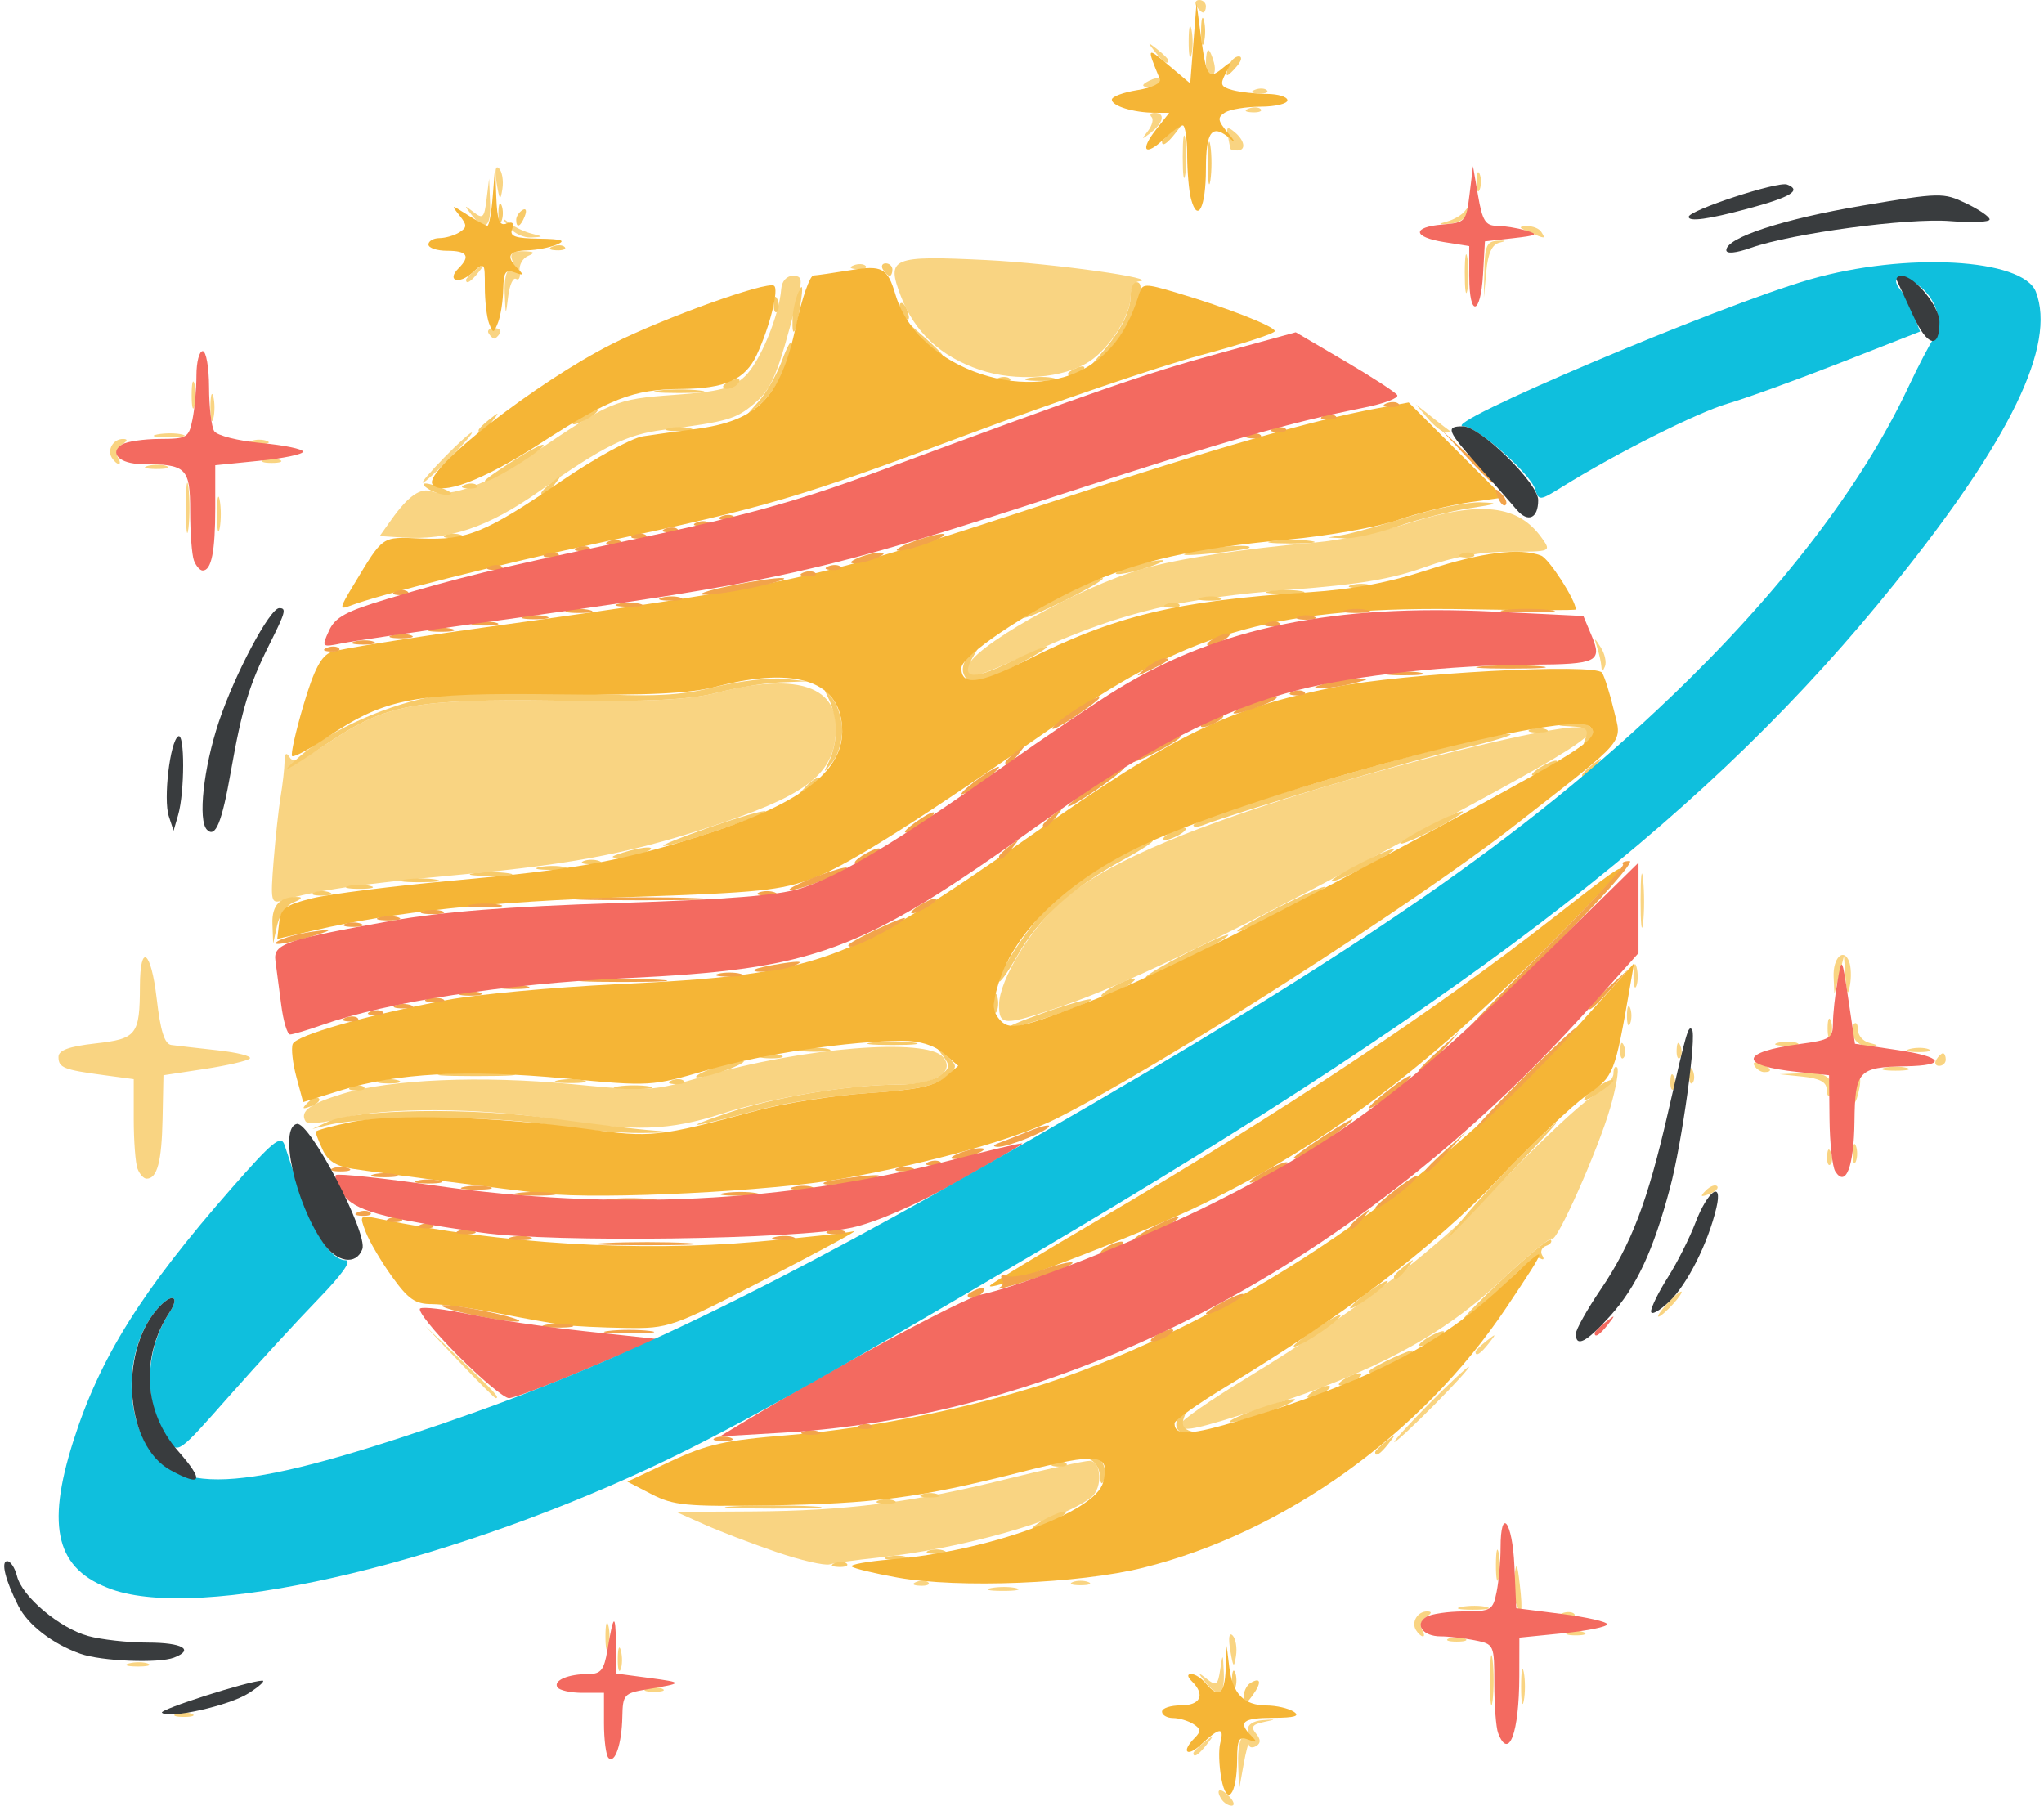
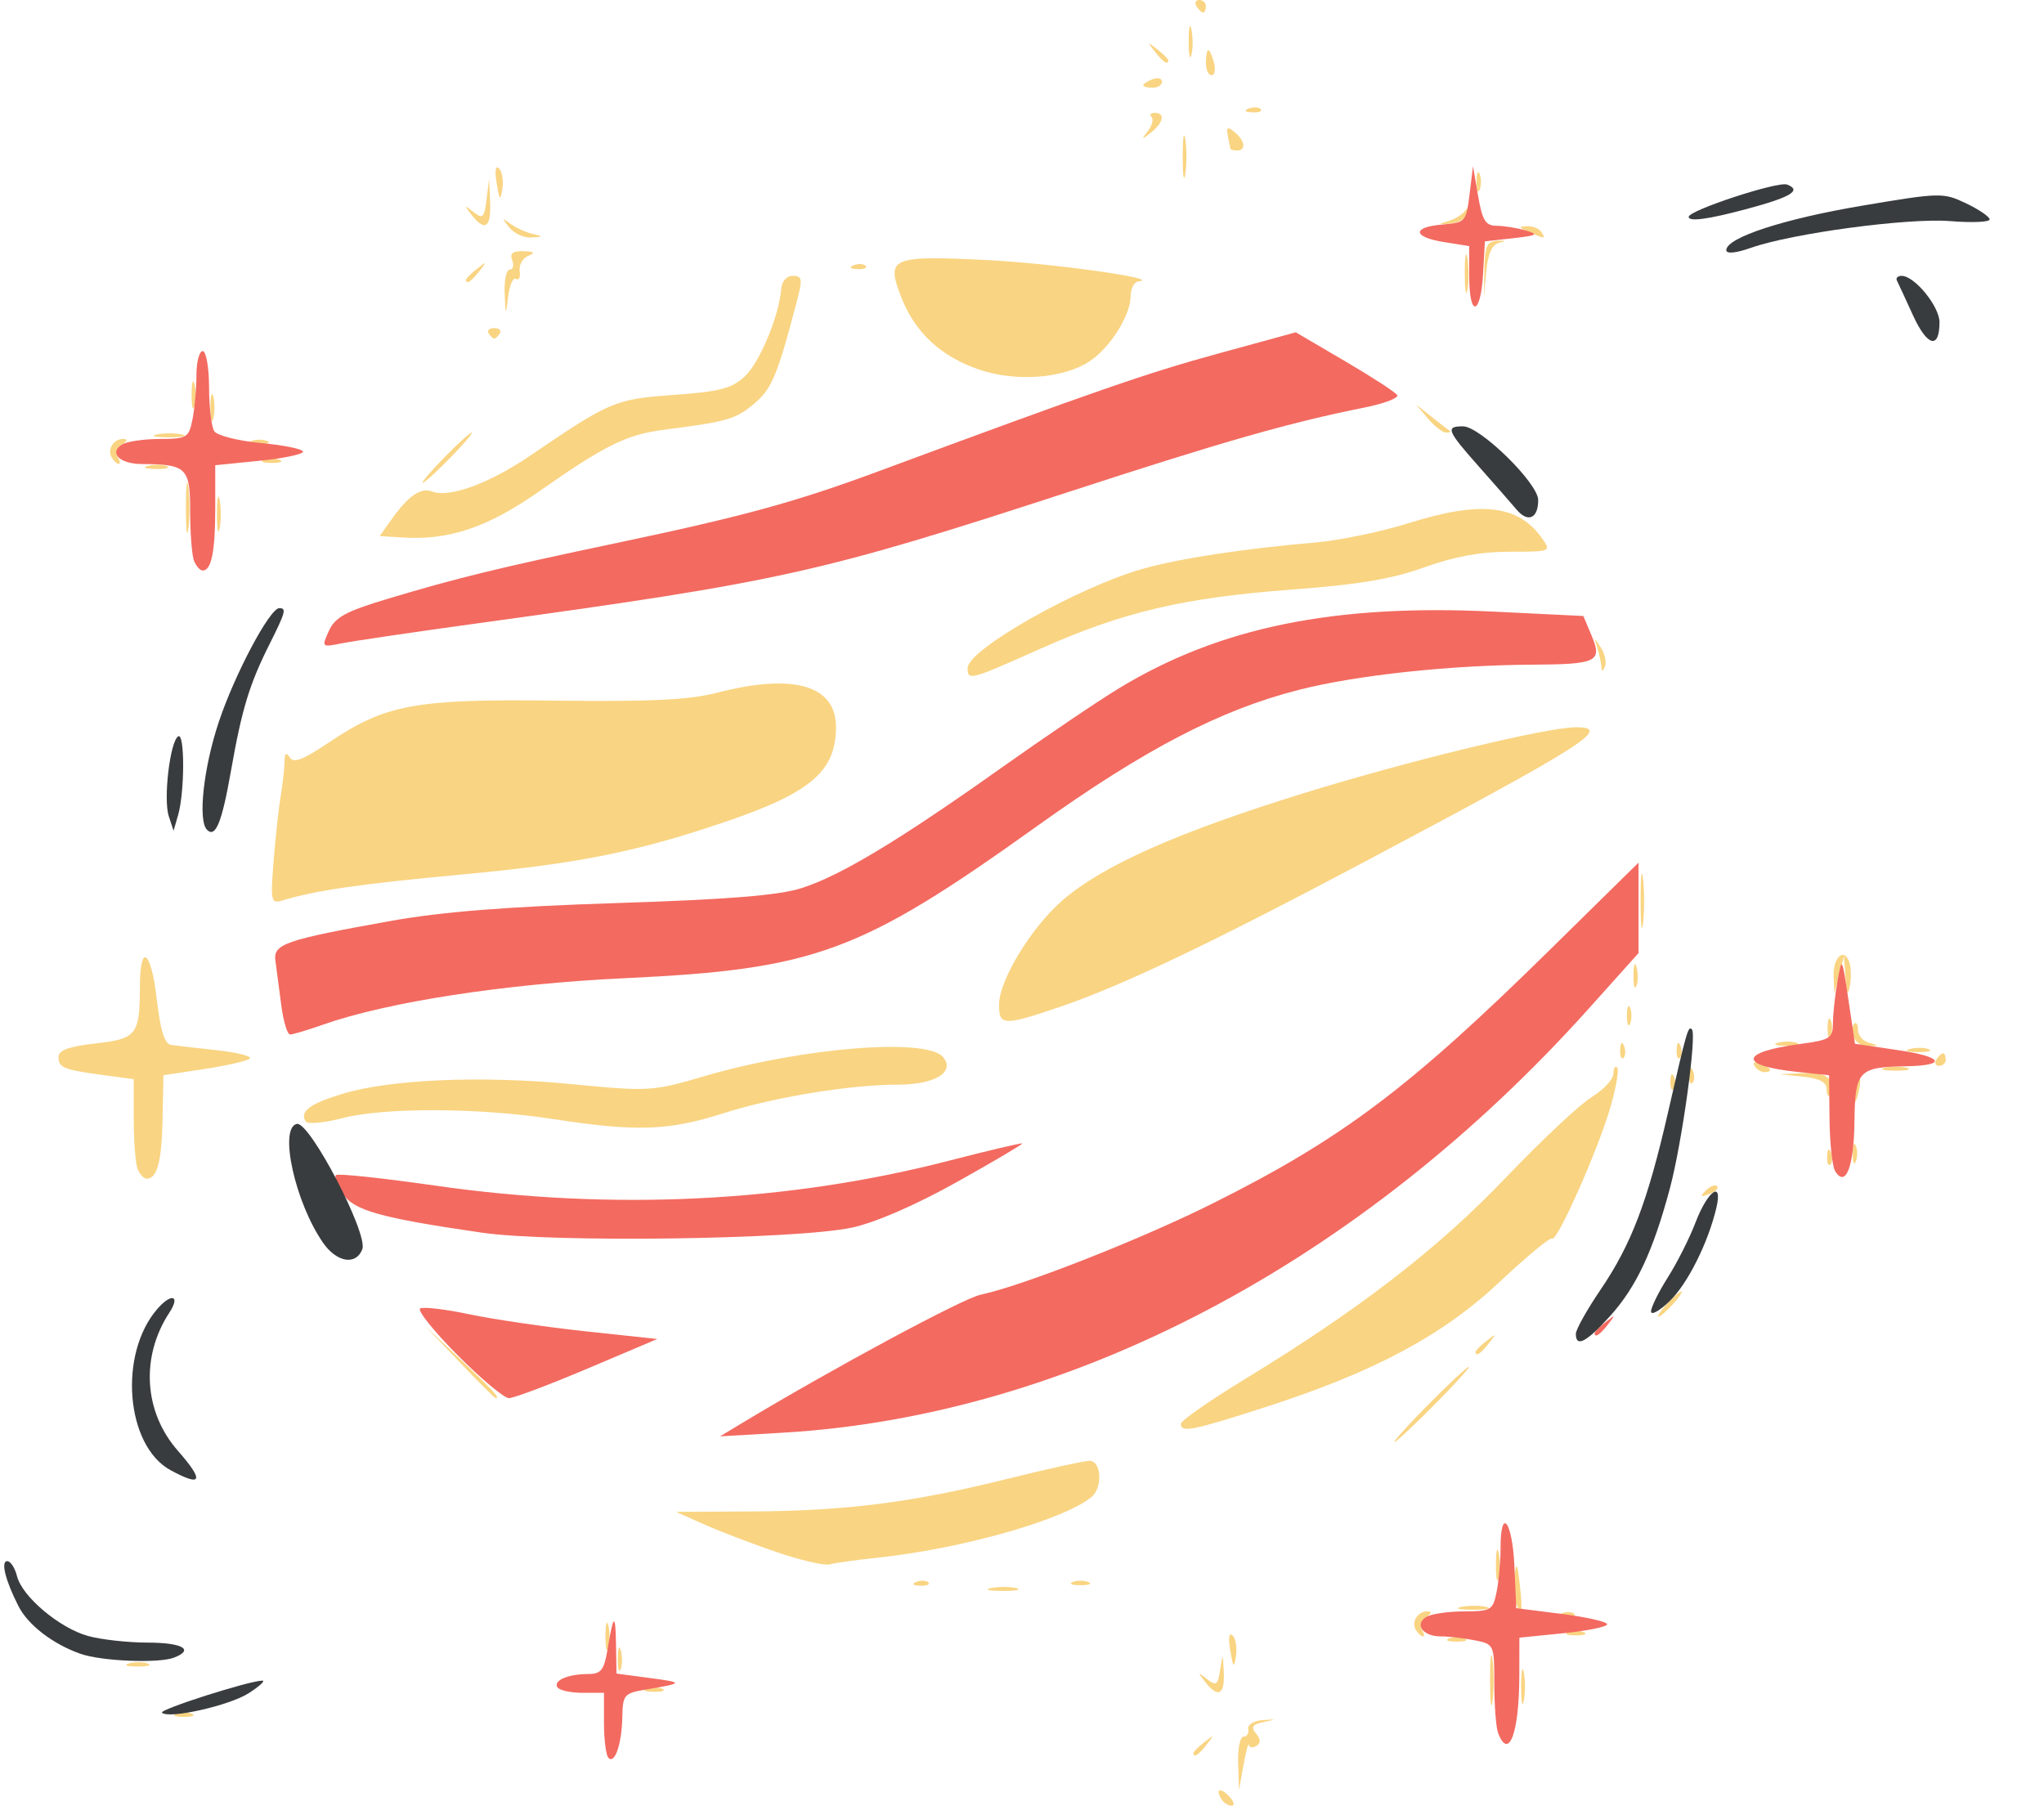
<svg xmlns="http://www.w3.org/2000/svg" xmlns:ns1="http://sodipodi.sourceforge.net/DTD/sodipodi-0.dtd" xmlns:ns2="http://www.inkscape.org/namespaces/inkscape" version="1.1" id="svg1" width="171.956" height="151.912" viewBox="0 0 171.956 151.912" ns1:docname="planet_480x480_cropped.svg" ns2:version="1.3 (0e150ed6c4, 2023-07-21)">
  <defs id="defs1" />
  <ns1:namedview id="namedview1" pagecolor="#ffffff" bordercolor="#000000" borderopacity="0.25" ns2:showpageshadow="2" ns2:pageopacity="0.0" ns2:pagecheckerboard="0" ns2:deskcolor="#d1d1d1" ns2:zoom="5.7467446" ns2:cx="86.135723" ns2:cy="75.956046" ns2:window-width="2048" ns2:window-height="1079" ns2:window-x="0" ns2:window-y="0" ns2:window-maximized="1" ns2:current-layer="layer1" showgrid="false" />
  <g ns2:groupmode="layer" id="layer1" ns2:label="alpha" />
  <g ns2:groupmode="layer" ns2:label="Image" id="g1">
    <g id="g5956" transform="translate(0.174)">
-       <path style="fill:#f9d482" d="m 102.572,151.35 c -0.541,-0.876 -0.055,-0.997 0.702,-0.175 0.374,0.406 0.447,0.738 0.163,0.738 -0.284,0 -0.674,-0.253 -0.865,-0.563 z m 1.415,-2.998 c -0.041,-1.233 0.163,-2.242 0.453,-2.242 0.29,0 0.468,-0.291 0.396,-0.647 -0.072,-0.356 0.462,-0.691 1.187,-0.746 1.21,-0.091 1.219,-0.078 0.101,0.16 -0.945,0.201 -1.087,0.416 -0.634,0.963 0.403,0.486 0.413,0.809 0.031,1.045 -0.304,0.188 -0.587,0.15 -0.628,-0.085 -0.041,-0.235 -0.245,0.523 -0.453,1.683 l -0.378,2.11 z m -3.767,-0.858 c 0,-0.11 0.415,-0.525 0.923,-0.923 0.837,-0.656 0.855,-0.637 0.199,0.199 -0.689,0.879 -1.122,1.158 -1.122,0.724 z m -85.582,-3.315 c 0.363,-0.146 0.956,-0.146 1.319,0 0.363,0.146 0.066,0.266 -0.659,0.266 -0.725,0 -1.022,-0.12 -0.659,-0.266 z m 110.542,-2.816 c 0,-1.886 0.096,-2.657 0.213,-1.714 0.117,0.943 0.117,2.486 0,3.429 -0.117,0.943 -0.213,0.171 -0.213,-1.714 z m 2.612,0.527 c 0,-1.306 0.103,-1.84 0.229,-1.187 0.126,0.653 0.126,1.721 0,2.374 -0.126,0.653 -0.229,0.119 -0.229,-1.187 z m -73.594,0.178 c 0.363,-0.146 0.956,-0.146 1.319,0 0.363,0.146 0.066,0.266 -0.659,0.266 -0.725,0 -1.022,-0.12 -0.659,-0.266 z m 47.01,-0.574 c -0.649,-0.828 -0.633,-0.852 0.161,-0.231 0.777,0.608 0.912,0.511 1.108,-0.791 0.214,-1.421 0.226,-1.412 0.302,0.231 0.088,1.904 -0.475,2.188 -1.571,0.791 z m -49.412,-1.978 c 0.011,-0.87 0.129,-1.163 0.263,-0.649 0.134,0.513 0.125,1.225 -0.02,1.582 -0.144,0.357 -0.254,-0.063 -0.243,-0.933 z m -41.104,0.426 c 0.513,-0.134 1.225,-0.125 1.582,0.02 0.357,0.144 -0.063,0.254 -0.933,0.243 -0.87,-0.011 -1.163,-0.129 -0.649,-0.263 z m 92.631,-1.102 c -0.174,-1.048 -0.096,-1.54 0.196,-1.248 0.266,0.266 0.395,1.045 0.287,1.731 -0.166,1.056 -0.24,0.982 -0.483,-0.483 z m -52.562,-1.17 c 0,-1.015 0.109,-1.431 0.241,-0.923 0.133,0.508 0.133,1.338 0,1.846 -0.133,0.508 -0.241,0.092 -0.241,-0.923 z m 70.955,0.178 c 0.363,-0.146 0.956,-0.146 1.319,0 0.363,0.146 0.066,0.266 -0.659,0.266 -0.725,0 -1.022,-0.12 -0.659,-0.266 z m -2.769,-0.706 c -0.416,-0.673 0.137,-1.585 0.954,-1.574 0.413,0.005 0.379,0.166 -0.099,0.469 -0.4,0.253 -0.564,0.724 -0.364,1.047 0.199,0.323 0.244,0.586 0.099,0.586 -0.145,0 -0.41,-0.237 -0.59,-0.527 z m 12.791,0.178 c 0.363,-0.146 0.956,-0.146 1.319,0 0.363,0.146 0.066,0.266 -0.659,0.266 -0.725,0 -1.022,-0.12 -0.659,-0.266 z m -0.495,-1.593 c 0.381,-0.152 0.836,-0.134 1.011,0.042 0.175,0.175 -0.136,0.3 -0.692,0.277 -0.614,-0.025 -0.739,-0.15 -0.319,-0.319 z m -8.466,-0.54 c 0.656,-0.126 1.606,-0.121 2.11,0.011 0.504,0.132 -0.033,0.235 -1.193,0.229 -1.16,-0.006 -1.573,-0.114 -0.917,-0.24 z m 4.553,-0.374 c -0.158,-0.411 -0.201,-1.419 -0.097,-2.242 0.155,-1.22 0.237,-1.083 0.449,0.747 0.267,2.306 0.15,2.803 -0.352,1.495 z m -44.114,-1.209 c 0.656,-0.126 1.606,-0.121 2.11,0.011 0.504,0.132 -0.033,0.235 -1.193,0.229 -1.16,-0.006 -1.573,-0.114 -0.917,-0.24 z m -6.303,-0.515 c 0.381,-0.152 0.836,-0.134 1.011,0.042 0.175,0.175 -0.136,0.3 -0.692,0.277 -0.614,-0.025 -0.739,-0.15 -0.319,-0.319 z m 13.154,0.011 c 0.363,-0.146 0.956,-0.146 1.319,0 0.363,0.146 0.066,0.266 -0.659,0.266 -0.725,0 -1.022,-0.12 -0.659,-0.266 z m 35.606,-1.497 c 0.006,-1.16 0.114,-1.573 0.24,-0.917 0.126,0.656 0.121,1.606 -0.011,2.11 -0.132,0.504 -0.235,-0.033 -0.229,-1.193 z M 65.143,130.573 c -2.031,-0.693 -4.76,-1.737 -6.066,-2.319 l -2.374,-1.058 6.378,-0.037 c 7.94,-0.046 13.502,-0.754 21.416,-2.723 3.392,-0.844 6.537,-1.534 6.989,-1.534 1.001,0 1.122,2.264 0.163,3.045 -2.386,1.943 -10.94,4.363 -18.066,5.111 -1.741,0.183 -3.521,0.432 -3.956,0.554 -0.435,0.122 -2.453,-0.345 -4.484,-1.039 z M 120,118.154 c 1.722,-1.741 3.25,-3.165 3.396,-3.165 0.145,0 -1.146,1.424 -2.868,3.165 -1.722,1.741 -3.25,3.165 -3.396,3.165 -0.145,0 1.146,-1.424 2.868,-3.165 z m -20.835,1.634 c 0,-0.262 2.433,-1.959 5.407,-3.772 9.62,-5.864 16.231,-10.967 21.9,-16.906 2.979,-3.12 6.243,-6.184 7.253,-6.808 1.01,-0.624 1.836,-1.511 1.836,-1.971 0,-0.46 0.141,-0.695 0.313,-0.524 0.172,0.172 -0.089,1.695 -0.58,3.385 -1.036,3.567 -4.514,11.39 -4.895,11.008 -0.143,-0.143 -2.116,1.488 -4.386,3.623 -4.817,4.531 -10.565,7.606 -19.749,10.564 -6.151,1.981 -7.098,2.168 -7.098,1.4 z m -60.677,-5.194 -2.883,-3.033 3.033,2.883 c 2.818,2.678 3.275,3.183 2.883,3.183 -0.082,0 -1.447,-1.365 -3.033,-3.033 z m 85.469,-0.858 c 0,-0.11 0.415,-0.525 0.923,-0.923 0.837,-0.656 0.855,-0.637 0.199,0.199 -0.689,0.879 -1.122,1.158 -1.122,0.724 z m 16.088,-4.021 c 0.525,-0.58 1.073,-1.055 1.218,-1.055 0.145,0 -0.166,0.475 -0.691,1.055 -0.525,0.58 -1.073,1.055 -1.218,1.055 -0.145,0 0.166,-0.475 0.691,-1.055 z m 3.288,-9.56 c 0.358,-0.36 0.783,-0.523 0.946,-0.36 0.162,0.162 -0.13,0.457 -0.651,0.655 -0.752,0.286 -0.812,0.226 -0.295,-0.295 z M 11.397,98.33 c -0.176,-0.459 -0.32,-2.343 -0.32,-4.187 V 90.79 L 8.571,90.454 c -3.397,-0.455 -3.824,-0.626 -3.824,-1.533 0,-0.563 0.874,-0.88 3.12,-1.135 3.468,-0.392 3.717,-0.714 3.73,-4.811 0.012,-3.705 0.934,-3.038 1.408,1.018 0.322,2.761 0.665,3.848 1.237,3.924 0.435,0.058 2.176,0.258 3.869,0.445 1.693,0.187 2.921,0.498 2.73,0.692 -0.191,0.194 -1.903,0.589 -3.806,0.88 l -3.459,0.527 -0.075,3.692 c -0.073,3.601 -0.451,5.011 -1.344,5.011 -0.242,0 -0.584,-0.375 -0.76,-0.834 z M 153.536,97.275 c 0.025,-0.614 0.15,-0.739 0.319,-0.319 0.152,0.381 0.134,0.836 -0.042,1.011 -0.175,0.175 -0.3,-0.136 -0.277,-0.692 z m 2.152,-0.22 c 0,-0.725 0.12,-1.022 0.266,-0.659 0.146,0.363 0.146,0.956 0,1.319 -0.146,0.363 -0.266,0.066 -0.266,-0.659 z M 25.537,94.344 c -0.518,-0.838 0.336,-1.476 3.101,-2.318 4.028,-1.226 11.693,-1.551 19.283,-0.817 6.516,0.63 6.778,0.615 11.156,-0.667 8.273,-2.422 18.721,-3.257 20.091,-1.606 1.043,1.257 -0.695,2.317 -3.802,2.317 -4.035,0 -10.433,1.05 -14.696,2.412 -4.588,1.466 -7.31,1.559 -14.252,0.489 C 40.102,93.181 32.179,93.148 28.584,94.08 c -1.522,0.395 -2.893,0.513 -3.047,0.264 z m 130.067,-2.533 c 0,-0.563 0.203,-1.149 0.451,-1.303 0.248,-0.153 0.339,0.307 0.202,1.024 -0.297,1.556 -0.654,1.708 -0.654,0.279 z M 153.494,91.636 c 0,-0.591 -0.599,-0.91 -1.978,-1.054 l -1.978,-0.207 1.995,-0.089 c 1.371,-0.061 2.092,0.166 2.307,0.725 0.172,0.448 0.164,0.962 -0.017,1.143 -0.181,0.181 -0.329,-0.052 -0.329,-0.518 z m -13.145,-0.691 c 0.025,-0.614 0.15,-0.739 0.319,-0.319 0.152,0.381 0.134,0.836 -0.042,1.011 -0.175,0.175 -0.3,-0.136 -0.277,-0.692 z m 1.582,-0.527 c 0.025,-0.614 0.15,-0.739 0.319,-0.319 0.152,0.381 0.134,0.836 -0.042,1.011 -0.175,0.175 -0.3,-0.136 -0.277,-0.692 z m 5.501,-0.741 c -0.185,-0.299 0.027,-0.387 0.496,-0.207 0.914,0.351 1.081,0.729 0.322,0.729 -0.273,0 -0.641,-0.235 -0.819,-0.521 z m 10.941,0.158 c 0.508,-0.133 1.338,-0.133 1.846,0 0.508,0.133 0.092,0.241 -0.923,0.241 -1.015,0 -1.431,-0.109 -0.923,-0.241 z m 4.352,-0.691 c 0.179,-0.29 0.431,-0.527 0.559,-0.527 0.128,0 0.233,0.237 0.233,0.527 0,0.29 -0.251,0.527 -0.559,0.527 -0.307,0 -0.412,-0.237 -0.233,-0.527 z m -26.596,-0.835 c 0.025,-0.614 0.15,-0.739 0.319,-0.319 0.152,0.381 0.134,0.836 -0.042,1.011 -0.175,0.175 -0.3,-0.136 -0.277,-0.692 z m 4.747,0 c 0.025,-0.614 0.15,-0.739 0.319,-0.319 0.152,0.381 0.134,0.836 -0.042,1.011 -0.175,0.175 -0.3,-0.136 -0.277,-0.692 z m 19.617,-0.058 c 0.513,-0.134 1.225,-0.125 1.582,0.02 0.357,0.144 -0.063,0.254 -0.933,0.243 -0.87,-0.011 -1.163,-0.129 -0.649,-0.263 z m -11.077,-0.527 c 0.513,-0.134 1.225,-0.125 1.582,0.02 0.357,0.144 -0.063,0.254 -0.933,0.243 -0.87,-0.011 -1.163,-0.129 -0.649,-0.263 z m 6.37,-0.448 c -0.172,-0.448 -0.164,-0.962 0.017,-1.143 0.181,-0.181 0.329,0.049 0.329,0.512 0,0.462 0.415,0.949 0.923,1.082 0.865,0.226 0.864,0.245 -0.017,0.302 -0.517,0.034 -1.08,-0.305 -1.252,-0.753 z m -2.209,-0.768 c 0,-0.725 0.12,-1.022 0.266,-0.659 0.146,0.363 0.146,0.956 0,1.319 -0.146,0.363 -0.266,0.066 -0.266,-0.659 z m -16.879,-1.055 c 0,-0.725 0.12,-1.022 0.266,-0.659 0.146,0.363 0.146,0.956 0,1.319 -0.146,0.363 -0.266,0.066 -0.266,-0.659 z M 83.873,84.527 c 0.007,-2.075 2.728,-6.535 5.377,-8.814 3.389,-2.916 9.621,-5.682 20.179,-8.958 8.774,-2.722 20.519,-5.569 22.976,-5.569 3.089,0 0.842,1.431 -17.679,11.263 -13.037,6.92 -20.526,10.49 -25.702,12.25 -4.773,1.623 -5.156,1.61 -5.15,-0.173 z m 71.213,-2.242 -0.134,-1.846 -0.403,1.582 -0.403,1.582 -0.062,-1.419 c -0.07,-1.596 0.839,-2.497 1.302,-1.29 0.166,0.432 0.197,1.338 0.068,2.011 -0.175,0.918 -0.267,0.763 -0.368,-0.621 z m -17.841,-0.264 c 0.011,-0.87 0.129,-1.163 0.263,-0.649 0.134,0.513 0.125,1.225 -0.019,1.582 -0.144,0.357 -0.254,-0.063 -0.243,-0.933 z m 0.598,-6.33 c 0.002,-2.031 0.098,-2.797 0.212,-1.703 0.114,1.094 0.112,2.756 -0.004,3.692 -0.117,0.936 -0.21,0.041 -0.208,-1.99 z M 22.843,72.451 c 0.158,-1.989 0.426,-4.447 0.595,-5.462 0.169,-1.015 0.316,-2.318 0.326,-2.894 0.013,-0.735 0.143,-0.847 0.436,-0.373 0.314,0.508 1.106,0.212 3.196,-1.195 4.869,-3.277 7.309,-3.732 19.212,-3.583 7.947,0.099 11.213,-0.06 13.527,-0.659 6.439,-1.669 10.018,-0.641 10.018,2.877 0,3.714 -2.098,5.518 -9.263,7.963 -7.474,2.551 -12.495,3.552 -22.385,4.465 -8.373,0.773 -12.156,1.323 -14.964,2.177 -0.914,0.278 -0.965,0.037 -0.699,-3.316 z M 81.231,56.201 c 0,-1.553 9.288,-6.808 14.769,-8.356 3.057,-0.863 8.351,-1.669 14.505,-2.207 2.031,-0.178 5.544,-0.906 7.807,-1.618 6.1,-1.92 9.263,-1.557 11.257,1.29 0.764,1.091 0.725,1.107 -2.751,1.107 -2.43,0 -4.657,0.408 -7.163,1.312 -2.716,0.98 -5.535,1.454 -11.141,1.872 -9.142,0.683 -14.214,1.878 -21.186,4.989 -5.929,2.646 -6.099,2.691 -6.099,1.61 z m 53.316,-0.114 c -0.023,-0.339 -0.178,-1.051 -0.345,-1.582 -0.289,-0.918 -0.274,-0.92 0.301,-0.023 0.333,0.519 0.488,1.231 0.345,1.582 -0.187,0.462 -0.271,0.468 -0.301,0.023 z M 15.466,42.725 c 0,-1.886 0.096,-2.657 0.213,-1.714 0.117,0.943 0.117,2.486 0,3.429 -0.117,0.943 -0.213,0.171 -0.213,-1.714 z m 2.612,0.527 c 0,-1.305 0.103,-1.84 0.229,-1.187 0.126,0.653 0.126,1.721 0,2.374 -0.126,0.653 -0.229,0.119 -0.229,-1.187 z m 14.662,0.481 c 1.436,-2.023 2.484,-2.748 3.442,-2.381 1.448,0.556 4.794,-0.669 8.252,-3.02 6.76,-4.596 7.125,-4.75 12.096,-5.108 3.867,-0.279 4.876,-0.543 5.958,-1.559 1.257,-1.181 2.892,-5.113 3.061,-7.364 0.048,-0.642 0.45,-1.092 0.976,-1.092 0.772,0 0.823,0.268 0.378,1.978 -1.661,6.375 -2.134,7.516 -3.638,8.781 -1.547,1.302 -2.244,1.502 -7.604,2.191 -3.125,0.401 -4.974,1.316 -10.487,5.187 -4.298,3.018 -7.578,4.125 -11.486,3.875 l -1.917,-0.122 z m 4.447,-5.228 c 1.133,-1.16 2.179,-2.11 2.324,-2.11 0.145,0 -0.663,0.949 -1.797,2.11 -1.133,1.16 -2.179,2.11 -2.324,2.11 -0.145,0 0.663,-0.949 1.797,-2.11 z m -24.913,0.689 c 0.513,-0.134 1.225,-0.125 1.582,0.02 0.357,0.144 -0.063,0.254 -0.933,0.243 -0.87,-0.011 -1.163,-0.129 -0.649,-0.263 z M 9.231,38.505 c -0.416,-0.673 0.137,-1.585 0.954,-1.574 0.413,0.005 0.379,0.166 -0.099,0.469 -0.4,0.253 -0.564,0.724 -0.364,1.047 0.199,0.323 0.244,0.586 0.099,0.586 -0.145,0 -0.41,-0.237 -0.59,-0.527 z m 12.791,0.178 c 0.363,-0.146 0.956,-0.146 1.319,0 0.363,0.146 0.066,0.266 -0.659,0.266 -0.725,0 -1.022,-0.12 -0.659,-0.266 z m -1.055,-1.582 c 0.363,-0.146 0.956,-0.146 1.319,0 0.363,0.146 0.066,0.266 -0.659,0.266 -0.725,0 -1.022,-0.12 -0.659,-0.266 z m -7.906,-0.551 c 0.656,-0.126 1.606,-0.121 2.11,0.011 0.504,0.132 -0.033,0.235 -1.193,0.229 -1.16,-0.006 -1.573,-0.114 -0.917,-0.24 z m 106.889,-1.341 -1.005,-1.187 1.319,1.049 c 0.725,0.577 1.418,1.111 1.538,1.187 0.121,0.076 -0.02,0.137 -0.314,0.137 -0.293,0 -0.986,-0.534 -1.538,-1.187 z M 17.529,34.286 c 0,-1.015 0.109,-1.431 0.241,-0.923 0.133,0.508 0.133,1.338 0,1.846 -0.133,0.508 -0.241,0.092 -0.241,-0.923 z M 15.947,33.231 c 0,-1.015 0.109,-1.431 0.241,-0.923 0.133,0.508 0.133,1.338 0,1.846 -0.133,0.508 -0.241,0.092 -0.241,-0.923 z m 66.282,-2.129 c -3.272,-1.108 -5.458,-3.15 -6.616,-6.182 -1.242,-3.252 -0.814,-3.433 7.201,-3.042 5.532,0.269 14.943,1.591 12.791,1.796 -0.363,0.035 -0.66,0.597 -0.661,1.25 -0.003,1.601 -1.741,4.351 -3.466,5.481 -2.2,1.441 -6.168,1.741 -9.249,0.698 z M 40.933,28.044 c -0.149,-0.242 0.064,-0.44 0.473,-0.44 0.41,0 0.623,0.198 0.473,0.44 -0.149,0.242 -0.362,0.44 -0.473,0.44 -0.111,0 -0.324,-0.198 -0.473,-0.44 z m 1.349,-3.385 c -0.046,-1.088 0.145,-1.978 0.427,-1.978 0.281,0 0.374,-0.356 0.207,-0.791 -0.219,-0.57 0.043,-0.781 0.94,-0.754 0.933,0.028 1.032,0.127 0.396,0.396 -0.466,0.197 -0.784,0.775 -0.706,1.284 0.078,0.509 -0.059,0.801 -0.305,0.649 -0.246,-0.152 -0.543,0.5 -0.66,1.448 -0.212,1.71 -0.214,1.708 -0.298,-0.254 z m 80.77,-1.714 c 0.004,-1.451 0.106,-1.981 0.228,-1.18 0.121,0.802 0.118,1.989 -0.007,2.637 -0.125,0.649 -0.224,-0.007 -0.22,-1.458 z m 1.652,-0.264 c 0.036,-1.989 0.214,-2.382 1.098,-2.425 0.746,-0.037 0.793,0.012 0.159,0.165 -0.62,0.15 -0.958,0.896 -1.098,2.425 l -0.203,2.209 z m -85.671,0.856 c 0,-0.11 0.415,-0.525 0.923,-0.923 0.837,-0.656 0.855,-0.637 0.199,0.199 -0.689,0.879 -1.122,1.158 -1.122,0.724 z m 32.604,-1.216 c 0.381,-0.152 0.836,-0.134 1.011,0.042 0.175,0.175 -0.136,0.3 -0.692,0.277 -0.614,-0.025 -0.739,-0.15 -0.319,-0.319 z M 42.658,19.121 c -0.63,-0.803 -0.621,-0.845 0.067,-0.32 0.435,0.331 1.266,0.719 1.846,0.862 1.002,0.246 0.999,0.262 -0.067,0.32 -0.617,0.034 -1.448,-0.354 -1.846,-0.862 z m 85.782,0.396 c -0.86,-0.37 -0.89,-0.46 -0.163,-0.49 0.491,-0.02 1.039,0.2 1.218,0.49 0.375,0.607 0.357,0.607 -1.055,0 z M 39.493,18.066 c -0.65,-0.828 -0.633,-0.852 0.163,-0.229 0.787,0.616 0.911,0.497 1.102,-1.055 l 0.215,-1.749 0.084,1.978 c 0.092,2.149 -0.431,2.501 -1.565,1.055 z m 82.089,0.564 c 0.58,-0.16 1.251,-0.56 1.491,-0.889 0.288,-0.395 0.363,-0.33 0.222,0.193 -0.117,0.435 -0.788,0.835 -1.491,0.889 -1.007,0.077 -1.054,0.036 -0.222,-0.193 z M 41.608,15.412 c -0.174,-1.048 -0.096,-1.54 0.196,-1.248 0.266,0.266 0.395,1.045 0.287,1.731 -0.166,1.056 -0.24,0.982 -0.483,-0.483 z m 82.432,-0.115 c 0,-0.725 0.12,-1.022 0.266,-0.659 0.146,0.363 0.146,0.956 0,1.319 -0.146,0.363 -0.266,0.066 -0.266,-0.659 z m -24.716,-2.11 c 0,-1.596 0.099,-2.248 0.22,-1.451 0.121,0.798 0.121,2.103 0,2.901 -0.121,0.798 -0.22,0.145 -0.22,-1.451 z m 4.021,-0.659 c -0.022,-0.073 -0.122,-0.56 -0.221,-1.084 -0.146,-0.769 -0.037,-0.833 0.568,-0.331 0.868,0.72 0.986,1.547 0.221,1.547 -0.29,0 -0.546,-0.059 -0.568,-0.132 z m -6.953,-1.499 c 0.36,-0.462 0.499,-0.996 0.308,-1.187 -0.191,-0.191 -0.07,-0.347 0.268,-0.347 0.903,0 0.75,0.82 -0.308,1.65 -0.817,0.641 -0.848,0.627 -0.268,-0.116 z m 8.477,-1.894 c 0.381,-0.152 0.836,-0.134 1.011,0.042 0.175,0.175 -0.136,0.3 -0.692,0.277 -0.614,-0.025 -0.739,-0.15 -0.319,-0.319 z m 0.527,-1.582 c 0.381,-0.152 0.836,-0.134 1.011,0.042 0.175,0.175 -0.136,0.3 -0.692,0.277 -0.614,-0.025 -0.739,-0.15 -0.319,-0.319 z M 96,7.177 c 0,-0.114 0.356,-0.344 0.791,-0.511 0.435,-0.167 0.791,-0.074 0.791,0.207 0,0.281 -0.356,0.511 -0.791,0.511 -0.435,0 -0.791,-0.093 -0.791,-0.207 z m 5.275,-1.903 c 0,-0.58 0.091,-1.055 0.202,-1.055 0.111,0 0.326,0.475 0.478,1.055 0.152,0.58 0.061,1.055 -0.202,1.055 -0.263,0 -0.478,-0.475 -0.478,-1.055 z m -4.287,-0.923 c -0.656,-0.837 -0.637,-0.855 0.199,-0.199 0.508,0.398 0.923,0.814 0.923,0.923 0,0.434 -0.433,0.155 -1.122,-0.724 z m 2.838,-0.923 c 0.006,-1.16 0.114,-1.573 0.24,-0.917 0.126,0.656 0.121,1.606 -0.011,2.11 -0.132,0.504 -0.235,-0.033 -0.229,-1.193 z M 100.484,0.527 C 100.304,0.237 100.409,0 100.716,0 c 0.307,0 0.559,0.237 0.559,0.527 0,0.29 -0.105,0.527 -0.233,0.527 -0.128,0 -0.379,-0.237 -0.559,-0.527 z" id="path5962" />
-       <path style="fill:#f7ca69" d="m 104.44,142.813 c 0,-0.473 0.253,-1.017 0.563,-1.209 0.905,-0.559 0.993,-0.058 0.186,1.046 -0.626,0.856 -0.748,0.882 -0.748,0.162 z m -0.972,-1.451 c 0,-0.725 0.12,-1.022 0.266,-0.659 0.146,0.363 0.146,0.956 0,1.319 -0.146,0.363 -0.266,0.066 -0.266,-0.659 z m -33.413,-9.855 c 0.381,-0.152 0.836,-0.134 1.011,0.042 0.175,0.175 -0.136,0.3 -0.692,0.277 -0.614,-0.025 -0.739,-0.15 -0.319,-0.319 z m 4.461,-0.533 c 0.513,-0.134 1.225,-0.125 1.582,0.019 0.357,0.144 -0.063,0.254 -0.933,0.243 -0.87,-0.011 -1.163,-0.129 -0.649,-0.263 z m 3.419,-0.511 c 0.363,-0.146 0.956,-0.146 1.319,0 0.363,0.146 0.066,0.266 -0.659,0.266 -0.725,0 -1.022,-0.12 -0.659,-0.266 z m 9.626,-2.552 c 0.725,-0.415 1.556,-0.754 1.846,-0.754 0.29,0 -0.066,0.339 -0.791,0.754 -0.725,0.415 -1.556,0.754 -1.846,0.754 -0.29,0 0.066,-0.339 0.791,-0.754 z m -25.978,-1.182 c 1.813,-0.103 4.78,-0.103 6.593,0 1.813,0.103 0.33,0.187 -3.297,0.187 -3.626,0 -5.11,-0.084 -3.297,-0.187 z m 12.132,-0.486 c 0.363,-0.146 0.956,-0.146 1.319,0 0.363,0.146 0.066,0.266 -0.659,0.266 -0.725,0 -1.022,-0.12 -0.659,-0.266 z m 3.692,-0.527 c 0.363,-0.146 0.956,-0.146 1.319,0 0.363,0.146 0.066,0.266 -0.659,0.266 -0.725,0 -1.022,-0.12 -0.659,-0.266 z m 14.943,-1.59 c -0.023,-0.631 -0.457,-1.257 -0.965,-1.389 -0.865,-0.226 -0.864,-0.245 0.017,-0.302 1.023,-0.067 1.695,1.085 1.262,2.163 -0.15,0.372 -0.291,0.16 -0.313,-0.471 z m -3.833,-1.058 c 0.381,-0.152 0.836,-0.134 1.011,0.042 0.175,0.175 -0.136,0.3 -0.692,0.277 -0.614,-0.025 -0.739,-0.15 -0.319,-0.319 z m 27,-0.894 c 0,-0.11 0.415,-0.525 0.923,-0.923 0.837,-0.656 0.855,-0.637 0.199,0.199 -0.689,0.879 -1.122,1.158 -1.122,0.724 z m -16.644,-1.957 c -0.195,-0.315 -0.076,-0.849 0.264,-1.187 0.471,-0.468 0.539,-0.405 0.285,0.264 -0.223,0.586 -0.014,0.96 0.628,1.126 0.825,0.213 0.835,0.257 0.07,0.31 -0.491,0.034 -1.051,-0.197 -1.246,-0.512 z m 6.358,-1.536 c 1.451,-0.535 2.993,-0.973 3.429,-0.973 0.435,0 -0.396,0.438 -1.846,0.973 -1.451,0.535 -2.993,0.973 -3.429,0.973 -0.435,0 0.396,-0.438 1.846,-0.973 z m 5.011,-1.582 c 0.435,-0.281 1.029,-0.511 1.319,-0.511 0.29,0 0.171,0.23 -0.264,0.511 -0.435,0.281 -1.029,0.511 -1.319,0.511 -0.29,0 -0.171,-0.23 0.264,-0.511 z m 2.637,-1.055 c 0.435,-0.281 1.029,-0.511 1.319,-0.511 0.29,0 0.171,0.23 -0.264,0.511 -0.435,0.281 -1.029,0.511 -1.319,0.511 -0.29,0 -0.171,-0.23 0.264,-0.511 z m 2.154,-0.724 c 0.543,-0.486 3.648,-1.913 3.648,-1.677 0,0.304 -2.924,1.873 -3.49,1.873 -0.208,0 -0.279,-0.088 -0.158,-0.197 z m -6.374,-2.077 c 0,-0.123 1.009,-0.889 2.242,-1.702 1.233,-0.813 1.963,-1.141 1.623,-0.729 -0.654,0.792 -3.865,2.812 -3.865,2.431 z m 10.549,-0.063 c 0,-0.145 0.475,-0.518 1.055,-0.828 0.58,-0.311 1.055,-0.446 1.055,-0.301 0,0.145 -0.475,0.518 -1.055,0.828 -0.58,0.311 -1.055,0.446 -1.055,0.301 z m 6.593,-5.148 c 2.321,-2.207 4.338,-3.886 4.484,-3.731 0.145,0.155 -0.034,0.389 -0.399,0.519 -0.364,0.13 -0.506,0.49 -0.314,0.8 0.192,0.31 0.113,0.418 -0.175,0.241 -0.288,-0.178 -1.452,0.636 -2.587,1.809 -1.135,1.173 -2.776,2.637 -3.646,3.254 -0.87,0.617 0.316,-0.685 2.637,-2.892 z m -12.396,2.018 c 0,-0.145 0.712,-0.771 1.582,-1.391 0.87,-0.62 1.582,-1.008 1.582,-0.863 0,0.145 -0.712,0.771 -1.582,1.391 -0.87,0.62 -1.582,1.008 -1.582,0.863 z m 3.692,-2.645 c 0,-0.11 0.415,-0.525 0.923,-0.923 0.837,-0.656 0.855,-0.637 0.199,0.199 -0.689,0.879 -1.122,1.158 -1.122,0.724 z m 6.194,-5.339 c 1.48,-1.741 4.188,-4.589 6.019,-6.33 2.302,-2.189 1.875,-1.619 -1.382,1.846 -6.663,7.088 -7.719,8.109 -4.636,4.484 z M 45.626,94.587 C 41.024,93.845 30.526,93.88 27.429,94.648 l -1.319,0.327 1.319,-0.609 c 2.304,-1.064 11.987,-1.207 18.792,-0.277 3.445,0.471 7.331,0.933 8.637,1.028 1.586,0.115 1.236,0.183 -1.055,0.204 -1.886,0.018 -5.565,-0.312 -8.176,-0.734 z M 60.962,93.662 c 3.966,-1.353 10.284,-2.409 14.404,-2.409 1.374,0 2.95,-0.33 3.502,-0.734 0.882,-0.645 0.914,-0.853 0.262,-1.714 -0.719,-0.949 -0.709,-0.949 0.284,-0.023 1.015,0.947 1.014,0.967 -0.118,1.896 -0.843,0.692 -2.516,1.029 -6.362,1.281 -2.87,0.188 -6.984,0.809 -9.142,1.381 -6.108,1.617 -6.88,1.705 -2.83,0.324 z M 25.705,92.77 c 0.358,-0.36 0.783,-0.523 0.946,-0.36 0.162,0.162 -0.13,0.457 -0.651,0.655 -0.752,0.286 -0.812,0.226 -0.295,-0.295 z m 107.446,-0.404 c 0.376,-0.609 2.409,-1.837 2.409,-1.455 0,0.122 -0.623,0.63 -1.384,1.128 -0.761,0.499 -1.222,0.646 -1.026,0.327 z M 29.44,91.42 c 0.381,-0.152 0.836,-0.134 1.011,0.042 0.175,0.175 -0.136,0.3 -0.692,0.277 -0.614,-0.025 -0.739,-0.15 -0.319,-0.319 z m 22.392,-0.018 c 0.802,-0.121 1.989,-0.118 2.637,0.007 0.649,0.125 -0.007,0.224 -1.458,0.22 -1.451,-0.004 -1.981,-0.106 -1.18,-0.228 z M 31.79,90.887 c 0.513,-0.134 1.225,-0.125 1.582,0.02 0.357,0.144 -0.063,0.254 -0.933,0.243 -0.87,-0.011 -1.163,-0.129 -0.649,-0.263 z m 15.029,-0.007 c 0.656,-0.126 1.606,-0.121 2.11,0.011 0.504,0.132 -0.033,0.235 -1.193,0.229 -1.16,-0.006 -1.573,-0.114 -0.917,-0.24 z m 9.521,0.013 c 0.381,-0.152 0.836,-0.134 1.011,0.042 0.175,0.175 -0.136,0.3 -0.692,0.277 -0.614,-0.025 -0.739,-0.15 -0.319,-0.319 z M 37.336,90.336 c 1.533,-0.107 3.906,-0.106 5.275,0.003 1.368,0.108 0.114,0.196 -2.787,0.194 -2.901,-0.001 -4.021,-0.09 -2.488,-0.197 z m 22.268,-0.402 c 1.015,-0.391 2.202,-0.711 2.637,-0.711 0.435,0 -0.04,0.32 -1.055,0.711 -1.015,0.391 -2.202,0.711 -2.637,0.711 -0.435,0 0.04,-0.32 1.055,-0.711 z m 4.362,-1.157 c 0.513,-0.134 1.225,-0.125 1.582,0.02 0.357,0.144 -0.063,0.254 -0.933,0.243 -0.87,-0.011 -1.163,-0.129 -0.649,-0.263 z m 3.425,-0.535 c 0.656,-0.126 1.606,-0.121 2.11,0.011 0.504,0.132 -0.033,0.235 -1.193,0.229 -1.16,-0.006 -1.573,-0.114 -0.917,-0.24 z m 5.796,-0.536 c 0.943,-0.117 2.486,-0.117 3.429,0 0.943,0.117 0.171,0.213 -1.714,0.213 -1.886,0 -2.657,-0.096 -1.714,-0.213 z m 14.597,-2.555 c 2.009,-0.702 3.743,-1.185 3.854,-1.074 0.244,0.244 -6.159,2.445 -6.949,2.389 -0.306,-0.022 1.087,-0.613 3.095,-1.315 z m -4.36,-0.756 c 0,-0.725 0.12,-1.022 0.266,-0.659 0.146,0.363 0.146,0.956 0,1.319 -0.146,0.363 -0.266,0.066 -0.266,-0.659 z m 9.939,-1.319 c 0.725,-0.415 1.556,-0.754 1.846,-0.754 0.29,0 -0.066,0.339 -0.791,0.754 -0.725,0.415 -1.556,0.754 -1.846,0.754 -0.29,0 0.066,-0.339 0.791,-0.754 z m -9.49,-0.556 c -0.008,-0.884 2.873,-5.111 4.54,-6.661 1.735,-1.614 7.508,-5.185 8.348,-5.164 0.307,0.008 -0.801,0.751 -2.462,1.653 -4.21,2.284 -7.051,4.854 -8.868,8.022 -0.854,1.489 -1.555,2.456 -1.557,2.151 z m 15.292,-2.081 c 1.886,-0.987 3.666,-1.795 3.956,-1.795 0.29,0 -1.015,0.808 -2.901,1.795 -1.886,0.987 -3.666,1.795 -3.956,1.795 -0.29,0 1.015,-0.808 2.901,-1.795 z M 22.744,77.727 c -0.06,-1.599 0.682,-2.354 2.222,-2.261 0.339,0.02 0.141,0.222 -0.439,0.448 -0.58,0.226 -1.205,1.099 -1.388,1.941 l -0.333,1.53 z m 81.168,0.616 c 0,-0.145 1.662,-1.1 3.692,-2.123 2.031,-1.023 3.692,-1.741 3.692,-1.596 0,0.145 -1.662,1.1 -3.692,2.123 -2.031,1.023 -3.692,1.741 -3.692,1.596 z M 26.242,75.079 c 0.363,-0.146 0.956,-0.146 1.319,0 0.363,0.146 0.066,0.266 -0.659,0.266 -0.725,0 -1.022,-0.12 -0.659,-0.266 z m 2.901,-0.542 c 0.508,-0.133 1.338,-0.133 1.846,0 0.508,0.133 0.092,0.241 -0.923,0.241 -1.015,0 -1.431,-0.109 -0.923,-0.241 z m 4.755,-0.542 c 0.802,-0.121 1.989,-0.118 2.637,0.007 0.649,0.125 -0.007,0.224 -1.458,0.22 -1.451,-0.004 -1.981,-0.106 -1.18,-0.228 z m 77.927,0.133 c 0,-0.145 1.187,-0.865 2.637,-1.6 1.451,-0.735 2.637,-1.218 2.637,-1.073 0,0.145 -1.187,0.865 -2.637,1.6 -1.451,0.735 -2.637,1.218 -2.637,1.073 z M 39.692,73.468 c 0.798,-0.121 2.103,-0.121 2.901,0 0.798,0.121 0.145,0.22 -1.451,0.22 -1.596,0 -2.248,-0.099 -1.451,-0.22 z m 5.545,-0.523 c 0.656,-0.126 1.606,-0.121 2.11,0.011 0.504,0.132 -0.033,0.235 -1.193,0.229 -1.16,-0.006 -1.573,-0.114 -0.917,-0.24 z m 3.686,-0.504 c 0.363,-0.146 0.956,-0.146 1.319,0 0.363,0.146 0.066,0.266 -0.659,0.266 -0.725,0 -1.022,-0.12 -0.659,-0.266 z m 3.297,-0.706 c 1.804,-0.578 3.19,-0.578 1.846,0 -0.58,0.249 -1.53,0.446 -2.11,0.438 -0.848,-0.012 -0.796,-0.098 0.264,-0.438 z m 7.346,-2.145 c 2.445,-0.846 4.537,-1.446 4.649,-1.333 0.24,0.24 -7.794,2.969 -8.568,2.911 -0.289,-0.022 1.474,-0.732 3.919,-1.577 z m 58.061,1.371 c 0,-0.145 1.187,-0.865 2.637,-1.6 1.451,-0.735 2.637,-1.218 2.637,-1.073 0,0.145 -1.187,0.865 -2.637,1.6 -1.451,0.735 -2.637,1.218 -2.637,1.073 z m -19.516,-0.809 c 0.435,-0.281 1.029,-0.511 1.319,-0.511 0.29,0 0.171,0.23 -0.264,0.511 -0.435,0.281 -1.029,0.511 -1.319,0.511 -0.29,0 -0.171,-0.23 0.264,-0.511 z m 2.11,-0.716 c 0,-0.778 24.159,-7.766 26.573,-7.687 0.616,0.02 -1.254,0.594 -4.156,1.274 -4.36,1.023 -18.514,5.216 -21.589,6.396 -0.456,0.175 -0.829,0.182 -0.829,0.017 z M 67.636,66.156 c 0.501,-0.523 1.024,-0.837 1.163,-0.698 0.139,0.139 -0.271,0.567 -0.911,0.951 -1.111,0.667 -1.122,0.656 -0.252,-0.252 z m 61.067,-0.976 c 0,-0.145 0.475,-0.518 1.055,-0.828 0.58,-0.311 1.055,-0.446 1.055,-0.301 0,0.145 -0.475,0.518 -1.055,0.828 -0.58,0.311 -1.055,0.446 -1.055,0.301 z m 4.22,0.027 c 0,-0.11 0.415,-0.525 0.923,-0.923 0.837,-0.656 0.855,-0.637 0.199,0.199 -0.689,0.879 -1.122,1.158 -1.122,0.724 z M 25.055,63.622 c 2.596,-2.253 7.67,-4.48 11.59,-5.087 2.301,-0.357 6.67,-0.433 11.67,-0.204 6.643,0.304 8.614,0.213 11.669,-0.535 2.022,-0.496 4.603,-0.806 5.736,-0.689 l 2.06,0.212 -2.297,0.089 c -1.264,0.049 -3.67,0.444 -5.347,0.879 -2.313,0.599 -5.58,0.759 -13.527,0.659 -11.902,-0.149 -14.343,0.306 -19.208,3.58 -3.698,2.489 -4.243,2.743 -2.346,1.098 z m 44.542,0.369 c 0.306,-0.634 0.557,-1.777 0.557,-2.54 0,-0.763 -0.25,-1.906 -0.557,-2.54 -0.538,-1.113 -0.529,-1.117 0.264,-0.128 0.451,0.563 0.82,1.764 0.82,2.668 0,0.904 -0.369,2.105 -0.82,2.668 -0.792,0.989 -0.801,0.985 -0.264,-0.128 z m 63.615,-1.881 c 0.281,-0.738 0.049,-0.937 -1.156,-0.995 -1.335,-0.064 -1.365,-0.099 -0.259,-0.308 1.605,-0.304 2.654,0.647 1.728,1.567 -0.533,0.529 -0.595,0.476 -0.313,-0.264 z m -4.641,-0.745 c 0.363,-0.146 0.956,-0.146 1.319,0 0.363,0.146 0.066,0.266 -0.659,0.266 -0.725,0 -1.022,-0.12 -0.659,-0.266 z M 80.878,56.662 c -0.178,-0.463 0.09,-1.223 0.603,-1.714 0.871,-0.833 0.884,-0.818 0.224,0.281 -1.123,1.87 -0.125,2.045 2.98,0.522 3.862,-1.894 4.429,-1.775 0.765,0.161 -3.354,1.772 -4.131,1.899 -4.572,0.75 z m 5.1,-4.704 c 0,-0.353 6.394,-3.543 6.63,-3.307 0.106,0.106 -1.342,0.95 -3.218,1.876 -1.876,0.925 -3.412,1.569 -3.412,1.431 z m 12.033,-1.154 c 0.381,-0.152 0.836,-0.134 1.011,0.042 0.175,0.175 -0.136,0.3 -0.692,0.277 -0.614,-0.025 -0.739,-0.15 -0.319,-0.319 z m 2.878,-0.533 c 0.513,-0.134 1.225,-0.125 1.582,0.02 0.357,0.144 -0.063,0.254 -0.933,0.243 -0.87,-0.011 -1.163,-0.129 -0.649,-0.263 z m 5.799,-0.54 c 0.802,-0.121 1.989,-0.118 2.637,0.007 0.649,0.125 -0.007,0.224 -1.458,0.22 -1.451,-0.004 -1.981,-0.106 -1.18,-0.228 z m 6.86,-0.515 c 0.513,-0.134 1.225,-0.125 1.582,0.02 0.357,0.144 -0.063,0.254 -0.933,0.243 -0.87,-0.011 -1.163,-0.129 -0.649,-0.263 z M 93.89,48.068 c 0.435,-0.261 1.622,-0.621 2.637,-0.801 1.245,-0.221 1.503,-0.18 0.791,0.125 -1.631,0.698 -4.365,1.238 -3.429,0.676 z m 6.066,-1.623 c 1.627,-0.442 5.359,-0.71 4.967,-0.357 -0.121,0.109 -1.644,0.33 -3.385,0.492 -2.081,0.194 -2.623,0.147 -1.582,-0.135 z m 22.846,0.14 c 0.381,-0.152 0.836,-0.134 1.011,0.042 0.175,0.175 -0.136,0.3 -0.692,0.277 -0.614,-0.025 -0.739,-0.15 -0.319,-0.319 z M 106.954,45.508 c 0.948,-0.117 2.372,-0.115 3.165,0.005 0.793,0.12 0.017,0.216 -1.724,0.213 -1.741,-0.003 -2.389,-0.101 -1.441,-0.219 z M 37.319,45.013 c 0.363,-0.146 0.956,-0.146 1.319,0 0.363,0.146 0.066,0.266 -0.659,0.266 -0.725,0 -1.022,-0.12 -0.659,-0.266 z m 75.56,-0.023 c 0.725,-0.126 3.17,-0.806 5.434,-1.511 2.263,-0.705 4.993,-1.253 6.066,-1.217 1.642,0.054 1.492,0.133 -0.95,0.501 -1.596,0.24 -4.303,0.923 -6.017,1.518 -1.714,0.595 -3.731,1.049 -4.484,1.01 l -1.368,-0.072 z M 35.868,41.143 c -0.964,-0.623 -0.131,-0.623 1.319,0 0.696,0.299 0.785,0.463 0.264,0.482 -0.435,0.016 -1.147,-0.201 -1.582,-0.482 z m 9.495,0.328 c 0,-0.11 0.415,-0.525 0.923,-0.923 0.837,-0.656 0.855,-0.637 0.199,0.199 -0.689,0.879 -1.122,1.158 -1.122,0.724 z m -6.429,-0.689 c 0.381,-0.152 0.836,-0.134 1.011,0.042 0.175,0.175 -0.136,0.3 -0.692,0.277 -0.614,-0.025 -0.739,-0.15 -0.319,-0.319 z m 1.681,-0.318 c 0,-0.12 1.23,-0.983 2.733,-1.918 1.503,-0.935 2.466,-1.377 2.14,-0.984 -0.622,0.749 -4.873,3.281 -4.873,2.902 z m -0.527,-4.268 c 0,-0.11 0.415,-0.525 0.923,-0.923 0.837,-0.656 0.855,-0.637 0.199,0.199 -0.689,0.879 -1.122,1.158 -1.122,0.724 z m 15.956,-0.164 c 0.508,-0.133 1.338,-0.133 1.846,0 0.508,0.133 0.092,0.241 -0.923,0.241 -1.015,0 -1.431,-0.109 -0.923,-0.241 z m -8.044,-0.39 c 0,-0.145 0.475,-0.518 1.055,-0.828 0.58,-0.311 1.055,-0.446 1.055,-0.301 0,0.145 -0.475,0.518 -1.055,0.828 -0.58,0.311 -1.055,0.446 -1.055,0.301 z m 15.682,-1.91 c 0.647,-0.736 1.521,-2.277 1.941,-3.425 0.42,-1.148 0.781,-1.782 0.801,-1.41 0.069,1.253 -1.39,4.063 -2.659,5.122 l -1.26,1.051 z m -8.43,-0.882 c 0.943,-0.117 2.486,-0.117 3.429,0 0.943,0.117 0.171,0.213 -1.714,0.213 -1.886,0 -2.657,-0.096 -1.714,-0.213 z m 5.407,-0.353 c 0,-0.114 0.368,-0.349 0.819,-0.521 0.469,-0.18 0.681,-0.092 0.496,0.207 -0.31,0.501 -1.315,0.741 -1.315,0.314 z m 23.11,-0.68 c 0.381,-0.152 0.836,-0.134 1.011,0.042 0.175,0.175 -0.136,0.3 -0.692,0.277 -0.614,-0.025 -0.739,-0.15 -0.319,-0.319 z m 2.611,-0.013 c 0.656,-0.126 1.606,-0.121 2.11,0.011 0.504,0.132 -0.033,0.235 -1.193,0.229 -1.16,-0.006 -1.573,-0.114 -0.917,-0.24 z m 3.291,-0.362 c 0,-0.114 0.368,-0.349 0.819,-0.521 0.469,-0.18 0.681,-0.092 0.496,0.207 -0.31,0.501 -1.315,0.741 -1.315,0.314 z m 2.967,-1.906 c 1.513,-1.775 2.308,-3.397 2.308,-4.709 0,-0.599 0.221,-1.09 0.491,-1.09 1.162,0 -0.827,4.498 -2.684,6.068 l -1.236,1.045 z m -15.139,-0.919 -1.279,-1.451 1.451,1.279 c 0.798,0.703 1.451,1.356 1.451,1.451 0,0.414 -0.427,0.077 -1.622,-1.279 z M 66.499,26.857 c 0.02,-0.701 0.252,-1.749 0.515,-2.33 0.333,-0.735 0.381,-0.416 0.157,1.055 -0.373,2.449 -0.725,3.118 -0.672,1.275 z m 9.172,-0.519 c -0.191,-0.309 -0.235,-0.676 -0.096,-0.814 0.138,-0.138 0.392,0.115 0.564,0.563 0.357,0.929 0.053,1.093 -0.467,0.251 z M 64.921,25.538 c 0.025,-0.614 0.15,-0.739 0.319,-0.319 0.152,0.381 0.134,0.836 -0.042,1.011 -0.175,0.175 -0.3,-0.136 -0.277,-0.692 z m 9.189,-2.857 c -0.179,-0.29 -0.075,-0.527 0.233,-0.527 0.307,0 0.559,0.237 0.559,0.527 0,0.29 -0.105,0.527 -0.233,0.527 -0.128,0 -0.379,-0.237 -0.559,-0.527 z M 46.319,20.739 c 0.381,-0.152 0.836,-0.134 1.011,0.042 0.175,0.175 -0.136,0.3 -0.692,0.277 -0.614,-0.025 -0.739,-0.15 -0.319,-0.319 z m -4.565,-2.805 c 0,-0.725 0.12,-1.022 0.266,-0.659 0.146,0.363 0.146,0.956 0,1.319 -0.146,0.363 -0.266,0.066 -0.266,-0.659 z m 1.499,0.559 c 0,-0.273 0.235,-0.641 0.521,-0.819 0.299,-0.185 0.387,0.027 0.207,0.496 -0.351,0.914 -0.729,1.081 -0.729,0.322 z m 58.18,-4.778 c 0,-1.596 0.099,-2.248 0.22,-1.451 0.121,0.798 0.121,2.103 0,2.901 -0.121,0.798 -0.22,0.145 -0.22,-1.451 z m -3.85,-1.782 c 0,-0.11 0.415,-0.525 0.923,-0.923 0.837,-0.656 0.855,-0.637 0.199,0.199 -0.689,0.879 -1.122,1.158 -1.122,0.724 z m 5.611,-6.394 c 0.167,-0.435 0.545,-0.791 0.839,-0.791 0.309,0 0.257,0.335 -0.121,0.791 -0.361,0.435 -0.739,0.791 -0.839,0.791 -0.1,0 -0.046,-0.356 0.121,-0.791 z m -2.324,-2.901 c 0,-1.015 0.109,-1.431 0.241,-0.923 0.133,0.508 0.133,1.338 0,1.846 -0.133,0.508 -0.241,0.092 -0.241,-0.923 z" id="path5961" />
-       <path style="fill:#f5b536" d="m 102.575,149.628 c -0.201,-1.071 -0.242,-2.42 -0.091,-2.996 0.353,-1.351 -0.056,-1.325 -1.571,0.098 -1.24,1.165 -1.767,0.665 -0.566,-0.536 0.522,-0.522 0.495,-0.756 -0.132,-1.152 -0.433,-0.274 -1.202,-0.501 -1.71,-0.505 -0.508,-0.004 -0.923,-0.245 -0.923,-0.536 0,-0.29 0.712,-0.527 1.582,-0.527 1.659,0 2.075,-0.879 0.949,-2.004 -0.412,-0.412 -0.435,-0.633 -0.065,-0.633 0.313,0 0.864,0.356 1.225,0.791 1.065,1.284 1.577,0.919 1.667,-1.187 l 0.084,-1.978 0.218,1.791 c 0.273,2.24 1.222,3.218 3.135,3.228 0.819,0.004 1.844,0.238 2.279,0.519 0.572,0.37 0.098,0.514 -1.714,0.519 -2.573,0.008 -2.997,0.357 -1.846,1.516 0.529,0.533 0.476,0.595 -0.264,0.313 -0.78,-0.297 -0.924,-0.035 -0.931,1.683 -0.012,3.01 -0.87,4.04 -1.329,1.596 z M 75.318,132.719 c -1.946,-0.348 -3.672,-0.765 -3.835,-0.928 -0.163,-0.163 1.319,-0.431 3.293,-0.597 8.206,-0.688 17.218,-3.964 17.852,-6.49 0.609,-2.425 -0.304,-2.534 -6.989,-0.838 -8.462,2.147 -12.298,2.649 -21.289,2.787 -6.77,0.104 -7.884,-0.004 -9.698,-0.943 l -2.05,-1.06 3.633,-1.703 c 3.101,-1.454 4.559,-1.777 9.962,-2.213 7.23,-0.583 16.309,-2.479 22.904,-4.783 15.593,-5.449 31.611,-16.419 43.766,-29.971 l 4.428,-4.937 -0.359,2.072 c -1.254,7.226 -1.34,7.442 -3.579,8.994 -1.183,0.82 -4.553,4.016 -7.49,7.103 -5.427,5.704 -12.948,11.441 -22.804,17.395 -2.434,1.47 -4.426,2.881 -4.426,3.134 0,1.097 1.339,1.028 5.664,-0.291 10.896,-3.324 16.745,-6.36 22.248,-11.553 3.686,-3.478 3.686,-3.39 -9.9e-4,2.118 -7.134,10.658 -18.674,18.923 -30.548,21.878 -5.409,1.346 -15.514,1.75 -20.682,0.827 z M 47.209,111.463 c -0.87,-0.112 -3.329,-0.551 -5.463,-0.976 -2.134,-0.425 -4.646,-0.772 -5.581,-0.772 -1.405,0 -1.989,-0.403 -3.363,-2.315 -0.914,-1.273 -1.91,-2.966 -2.212,-3.761 -0.542,-1.427 -0.527,-1.441 1.178,-1.09 10.205,2.099 21.734,2.797 31.732,1.92 4.028,-0.353 7.707,-0.753 8.176,-0.889 0.469,-0.135 -2.826,1.652 -7.323,3.972 -8.019,4.137 -8.247,4.217 -11.868,4.167 -2.031,-0.028 -4.404,-0.143 -5.275,-0.255 z m 35.941,-3.34 c 0.25,-0.244 4.252,-2.668 8.894,-5.387 15.484,-9.07 28.412,-17.651 38.488,-25.546 7.131,-5.588 7.279,-5.524 1.337,0.576 -11.301,11.602 -20.271,18.427 -31.064,23.634 -5.41,2.61 -18.577,7.624 -17.654,6.723 z m -37.524,-7.703 c -2.767,-0.299 -13.713,-1.714 -16.151,-2.087 -1.36,-0.208 -2.081,-0.669 -2.505,-1.601 -0.328,-0.72 -0.596,-1.399 -0.596,-1.51 0,-0.111 1.342,-0.48 2.983,-0.821 3.465,-0.719 12.281,-0.463 19.823,0.576 5.467,0.753 5.968,0.699 14.349,-1.552 2.303,-0.619 6.536,-1.279 9.406,-1.467 3.951,-0.259 5.496,-0.578 6.362,-1.315 l 1.144,-0.973 -1.245,-1.055 c -0.811,-0.687 -2.007,-1.053 -3.429,-1.051 -4.446,0.009 -11.815,1.112 -16.425,2.459 -4.734,1.383 -4.767,1.385 -12.014,0.706 -8.216,-0.77 -14.141,-0.453 -18.828,1.005 l -3.17,0.987 -0.568,-2.108 c -0.312,-1.16 -0.453,-2.408 -0.312,-2.775 0.283,-0.738 6.114,-2.403 13.001,-3.711 2.466,-0.469 8.875,-1.063 14.242,-1.322 17.034,-0.82 19.408,-1.674 34.934,-12.563 12.165,-8.532 16.355,-10.577 25.461,-12.431 5.755,-1.171 22.004,-2.042 22.52,-1.206 0.21,0.339 0.651,1.742 0.981,3.118 0.694,2.894 1.287,2.198 -8.156,9.583 -8.522,6.665 -29.641,20.198 -38.63,24.752 -3.462,1.754 -10.54,3.749 -18.122,5.106 -5.899,1.056 -20.246,1.775 -25.055,1.254 z M 92.044,84.037 C 97.287,81.971 107.629,76.77 122.11,68.917 c 11.19,-6.068 12.393,-6.883 11.494,-7.786 -1.449,-1.453 -24.815,4.554 -36.056,9.269 -7.221,3.029 -12.308,7.625 -13.744,12.418 -0.496,1.656 -0.48,2.24 0.078,2.913 0.848,1.021 1.741,0.836 8.162,-1.694 z M 23.312,77.606 c 0.137,-1.185 0.544,-1.481 2.798,-2.038 1.451,-0.358 6.791,-1.028 11.868,-1.488 10.175,-0.922 13.885,-1.586 20.571,-3.682 8.362,-2.622 12.132,-5.373 12.132,-8.855 0,-4.192 -3.765,-5.544 -10.546,-3.787 -2.313,0.599 -5.58,0.759 -13.527,0.659 -11.897,-0.149 -14.344,0.307 -19.199,3.574 -1.521,1.024 -2.875,1.752 -3.009,1.619 -0.134,-0.134 0.297,-2.06 0.956,-4.281 0.898,-3.025 1.486,-4.148 2.344,-4.474 0.63,-0.239 6.464,-1.176 12.964,-2.08 26.175,-3.643 27.616,-3.962 47.638,-10.551 13.69,-4.505 21.835,-6.845 27.437,-7.882 l 2.596,-0.481 3.997,3.996 3.997,3.996 -2.901,0.41 c -1.596,0.226 -4.304,0.897 -6.018,1.492 -1.714,0.595 -5.868,1.334 -9.231,1.642 -7.925,0.726 -12.614,1.79 -17.255,3.917 -4.751,2.177 -10.221,5.869 -10.221,6.899 0,1.509 1.494,1.34 5.35,-0.604 7.569,-3.815 12.703,-5.056 23.924,-5.783 3.649,-0.236 6.719,-0.814 9.96,-1.875 4.528,-1.482 7.752,-1.889 9.536,-1.204 0.665,0.255 2.919,3.748 2.922,4.529 3.9e-4,0.084 -3.975,0.078 -8.835,-0.012 -15.991,-0.299 -23.466,1.74 -34.418,9.389 -11.68,8.157 -17.933,12.123 -20.835,13.214 -2.799,1.052 -4.597,1.237 -15.56,1.602 -11.751,0.391 -19.662,1.231 -26.534,2.818 l -3.062,0.707 z m 6.219,-28.324 c 2.588,-4.287 2.341,-4.116 5.726,-3.978 3.876,0.158 5.403,-0.469 11.834,-4.86 2.791,-1.905 5.857,-3.585 6.815,-3.734 0.958,-0.148 2.925,-0.422 4.372,-0.608 5.312,-0.683 7.211,-2.627 8.522,-8.728 0.492,-2.292 1.152,-4.181 1.465,-4.198 0.313,-0.017 1.699,-0.217 3.079,-0.444 2.701,-0.444 3.149,-0.203 3.817,2.058 1.875,6.347 11.631,9.58 16.864,5.588 1.732,-1.321 2.826,-3.031 3.647,-5.699 0.258,-0.84 0.47,-0.845 3.071,-0.074 4.253,1.261 8.333,2.856 8.328,3.255 -0.002,0.197 -2.813,1.109 -6.245,2.027 -3.433,0.918 -12.272,3.927 -19.644,6.687 -14.225,5.326 -16.675,6.047 -30.81,9.07 -8.33,1.781 -18.678,4.392 -21.069,5.314 -0.946,0.365 -0.928,0.235 0.227,-1.678 z m 6.668,-8.559 c -0.73,-1.181 8.779,-8.595 15.114,-11.784 4.351,-2.191 12.987,-5.298 13.626,-4.903 0.444,0.275 -0.352,3.464 -1.454,5.824 -0.977,2.092 -2.642,2.836 -6.411,2.865 -3.982,0.031 -5.961,0.801 -11.838,4.608 -4.78,3.096 -8.383,4.448 -9.037,3.389 z m 4.772,-13.509 c -0.196,-0.51 -0.356,-1.894 -0.356,-3.076 0,-2.117 -0.015,-2.135 -1.058,-1.191 -1.13,1.023 -2.198,0.669 -1.148,-0.381 1.017,-1.017 0.723,-1.468 -0.958,-1.468 -0.87,0 -1.582,-0.237 -1.582,-0.527 0,-0.29 0.415,-0.531 0.923,-0.536 0.508,-0.004 1.264,-0.224 1.68,-0.487 0.658,-0.416 0.658,-0.604 0,-1.433 -0.727,-0.916 -0.701,-0.918 0.675,-0.04 0.788,0.503 1.546,0.914 1.685,0.914 0.139,0 0.342,-1.127 0.451,-2.505 l 0.198,-2.505 0.095,2.562 c 0.074,1.997 0.264,2.497 0.859,2.269 0.511,-0.196 0.667,-0.04 0.471,0.471 -0.23,0.6 0.257,0.772 2.269,0.801 1.917,0.028 2.296,0.151 1.507,0.49 -0.58,0.249 -1.708,0.47 -2.505,0.49 -1.578,0.04 -1.818,0.51 -0.791,1.545 0.529,0.533 0.476,0.595 -0.264,0.313 -0.762,-0.29 -0.93,-0.042 -0.96,1.419 -0.02,0.974 -0.216,2.228 -0.435,2.787 -0.369,0.943 -0.424,0.95 -0.754,0.089 z M 100.023,16.741 c -0.174,-0.649 -0.32,-2.308 -0.324,-3.686 -0.004,-1.378 -0.17,-2.505 -0.369,-2.505 -0.199,0 -0.91,0.515 -1.58,1.145 -1.61,1.513 -2.059,0.972 -0.665,-0.801 l 1.101,-1.399 -1.225,-0.007 c -1.772,-0.01 -3.599,-0.57 -3.599,-1.103 0,-0.253 0.962,-0.614 2.139,-0.802 C 96.765,7.38 97.541,7 97.398,6.653 96.28,3.94 96.286,3.93 98.137,5.488 l 1.819,1.532 0.264,-3.378 0.264,-3.378 0.379,2.841 c 0.447,3.35 0.627,3.613 1.804,2.641 0.807,-0.666 0.834,-0.629 0.289,0.394 -0.52,0.976 -0.443,1.171 0.573,1.443 0.646,0.173 1.946,0.318 2.889,0.322 0.943,0.004 1.714,0.245 1.714,0.535 0,0.29 -1.009,0.531 -2.242,0.536 -1.233,0.004 -2.588,0.227 -3.012,0.495 -0.658,0.416 -0.622,0.665 0.25,1.706 0.561,0.67 0.682,0.922 0.269,0.56 -1.586,-1.393 -2.122,-0.768 -2.122,2.474 0,3.225 -0.691,4.622 -1.252,2.531 z" id="path5960" />
-       <path style="fill:#f2a34a" d="m 60,120.969 c 0.363,-0.146 0.956,-0.146 1.319,0 0.363,0.146 0.066,0.266 -0.659,0.266 -0.725,0 -1.022,-0.12 -0.659,-0.266 z m 7.385,-0.527 c 0.363,-0.146 0.956,-0.146 1.319,0 0.363,0.146 0.066,0.266 -0.659,0.266 -0.725,0 -1.022,-0.12 -0.659,-0.266 z m 4.78,-0.538 c 0.381,-0.152 0.836,-0.134 1.011,0.042 0.175,0.175 -0.136,0.3 -0.692,0.277 -0.614,-0.025 -0.739,-0.15 -0.319,-0.319 z m 24.89,-7.552 c 0.435,-0.281 1.029,-0.511 1.319,-0.511 0.29,0 0.171,0.23 -0.264,0.511 -0.435,0.281 -1.029,0.511 -1.319,0.511 -0.29,0 -0.171,-0.23 0.264,-0.511 z m -46.022,-0.382 c 0.943,-0.117 2.486,-0.117 3.429,0 0.943,0.117 0.171,0.213 -1.714,0.213 -1.886,0 -2.657,-0.096 -1.714,-0.213 z m -5.269,-0.519 c 0.656,-0.126 1.606,-0.121 2.11,0.011 0.504,0.132 -0.033,0.235 -1.193,0.229 -1.16,-0.006 -1.573,-0.114 -0.917,-0.24 z m -6.731,-0.946 c -1.596,-0.37 -2.426,-0.689 -1.846,-0.709 0.58,-0.02 2.479,0.285 4.22,0.678 1.741,0.393 2.571,0.712 1.846,0.709 -0.725,-0.003 -2.624,-0.308 -4.22,-0.678 z m 62.242,0.027 c 0,-0.145 0.712,-0.632 1.582,-1.082 0.87,-0.45 1.582,-0.7 1.582,-0.555 0,0.145 -0.712,0.632 -1.582,1.082 -0.87,0.45 -1.582,0.7 -1.582,0.555 z m -20.044,-1.553 c 0,-0.114 0.368,-0.349 0.819,-0.521 0.469,-0.18 0.681,-0.092 0.496,0.207 -0.31,0.501 -1.315,0.741 -1.315,0.314 z m 2.773,-0.715 c 0.219,-0.122 0.266,-0.437 0.104,-0.699 -0.162,-0.262 0.025,-0.354 0.416,-0.204 0.391,0.15 1.745,-0.093 3.011,-0.539 1.265,-0.446 2.398,-0.715 2.516,-0.596 0.119,0.119 -1.046,0.63 -2.588,1.137 -2.929,0.963 -4.135,1.277 -3.459,0.9 z m 8.832,-3.297 c 0.435,-0.281 1.029,-0.511 1.319,-0.511 0.29,0 0.171,0.23 -0.264,0.511 -0.435,0.281 -1.029,0.511 -1.319,0.511 -0.29,0 -0.171,-0.23 0.264,-0.511 z M 50.791,104.575 c 1.97,-0.102 5.056,-0.101 6.857,0.002 1.801,0.103 0.189,0.186 -3.582,0.185 -3.771,-9.2e-4 -5.245,-0.085 -3.275,-0.187 z m -7.924,-0.501 c 0.513,-0.134 1.225,-0.125 1.582,0.02 0.357,0.144 -0.063,0.254 -0.933,0.243 -0.87,-0.011 -1.163,-0.129 -0.649,-0.263 z m 22.154,0 c 0.513,-0.134 1.225,-0.125 1.582,0.02 0.357,0.144 -0.063,0.254 -0.933,0.243 -0.87,-0.011 -1.163,-0.129 -0.649,-0.263 z m 31.506,-0.689 c 1.015,-0.556 2.084,-1.011 2.374,-1.011 0.29,0 -0.303,0.455 -1.319,1.011 -1.015,0.556 -2.084,1.011 -2.374,1.011 -0.29,0 0.303,-0.455 1.319,-1.011 z m -58.154,0.178 c 0.363,-0.146 0.956,-0.146 1.319,0 0.363,0.146 0.066,0.266 -0.659,0.266 -0.725,0 -1.022,-0.12 -0.659,-0.266 z m 31.121,0 c 0.363,-0.146 0.956,-0.146 1.319,0 0.363,0.146 0.066,0.266 -0.659,0.266 -0.725,0 -1.022,-0.12 -0.659,-0.266 z M 35.242,103.024 c 0.381,-0.152 0.836,-0.134 1.011,0.042 0.175,0.175 -0.136,0.3 -0.692,0.277 -0.614,-0.025 -0.739,-0.15 -0.319,-0.319 z m 78.165,0.161 c 0,-0.11 0.415,-0.525 0.923,-0.923 0.837,-0.656 0.855,-0.637 0.199,0.199 -0.689,0.879 -1.122,1.158 -1.122,0.724 z m -80.802,-0.689 c 0.381,-0.152 0.836,-0.134 1.011,0.042 0.175,0.175 -0.136,0.3 -0.692,0.277 -0.614,-0.025 -0.739,-0.15 -0.319,-0.319 z m -2.637,-0.527 c 0.381,-0.152 0.836,-0.134 1.011,0.042 0.175,0.175 -0.136,0.3 -0.692,0.277 -0.614,-0.025 -0.739,-0.15 -0.319,-0.319 z m 85.549,-0.332 c 0,-0.13 0.871,-0.902 1.936,-1.714 1.065,-0.812 1.77,-1.208 1.566,-0.878 -0.417,0.675 -3.503,2.959 -3.503,2.592 z m -64.495,-0.743 c 0.936,-0.117 2.598,-0.118 3.692,-0.004 1.094,0.114 0.328,0.21 -1.703,0.212 -2.031,0.002 -2.926,-0.091 -1.99,-0.208 z m -7.637,-0.525 c 0.798,-0.121 2.103,-0.121 2.901,0 0.798,0.121 0.145,0.22 -1.451,0.22 -1.596,0 -2.248,-0.099 -1.451,-0.22 z m 17.414,-7e-4 c 0.802,-0.121 1.989,-0.118 2.637,0.007 0.649,0.125 -0.007,0.224 -1.458,0.22 -1.451,-0.004 -1.981,-0.106 -1.18,-0.228 z M 38.907,99.847 c 0.656,-0.126 1.606,-0.121 2.11,0.011 0.504,0.132 -0.033,0.235 -1.193,0.229 -1.16,-0.006 -1.573,-0.114 -0.917,-0.24 z m 27.696,0.007 c 0.513,-0.134 1.225,-0.125 1.582,0.02 0.357,0.144 -0.063,0.254 -0.933,0.243 -0.87,-0.011 -1.163,-0.129 -0.649,-0.263 z m -31.658,-0.526 c 0.508,-0.133 1.338,-0.133 1.846,0 0.508,0.133 0.092,0.241 -0.923,0.241 -1.015,0 -1.431,-0.109 -0.923,-0.241 z m 34.198,0.167 c 0.121,-0.108 1.407,-0.333 2.857,-0.501 1.779,-0.205 2.208,-0.159 1.319,0.144 -1.318,0.448 -4.591,0.728 -4.176,0.357 z m 35.824,-0.04 c 0,-0.145 0.712,-0.632 1.582,-1.082 0.87,-0.45 1.582,-0.7 1.582,-0.555 0,0.145 -0.712,0.632 -1.582,1.082 -0.87,0.45 -1.582,0.7 -1.582,0.555 z M 31.253,98.801 c 0.508,-0.133 1.338,-0.133 1.846,0 0.508,0.133 0.092,0.241 -0.923,0.241 -1.015,0 -1.431,-0.109 -0.923,-0.241 z m -3.429,-0.513 c 0.363,-0.146 0.956,-0.146 1.319,0 0.363,0.146 0.066,0.266 -0.659,0.266 -0.725,0 -1.022,-0.12 -0.659,-0.266 z m 47.473,0 c 0.363,-0.146 0.956,-0.146 1.319,0 0.363,0.146 0.066,0.266 -0.659,0.266 -0.725,0 -1.022,-0.12 -0.659,-0.266 z m 44.44,0.184 c 0,-0.091 0.771,-0.862 1.714,-1.714 l 1.714,-1.549 -1.549,1.714 c -1.444,1.598 -1.879,1.957 -1.879,1.549 z M 77.967,97.75 c 0.381,-0.152 0.836,-0.134 1.011,0.042 0.175,0.175 -0.136,0.3 -0.692,0.277 -0.614,-0.025 -0.739,-0.15 -0.319,-0.319 z m 2.473,-0.695 c 0.58,-0.249 1.411,-0.453 1.846,-0.453 0.499,0 0.401,0.168 -0.264,0.453 -0.58,0.249 -1.411,0.453 -1.846,0.453 -0.499,0 -0.401,-0.168 0.264,-0.453 z m 28.22,0.368 c 0,-0.12 1.365,-1.095 3.033,-2.166 1.668,-1.071 2.384,-1.395 1.591,-0.721 -1.566,1.331 -4.623,3.24 -4.623,2.886 z M 83.868,96.154 c 0.435,-0.16 1.563,-0.604 2.505,-0.986 0.943,-0.383 1.714,-0.577 1.714,-0.432 0,0.376 -3.526,1.8 -4.335,1.751 -0.438,-0.027 -0.398,-0.144 0.115,-0.332 z m 44.044,-5.428 c 2.307,-2.321 4.314,-4.22 4.459,-4.22 0.145,0 -1.624,1.899 -3.931,4.22 -2.307,2.321 -4.314,4.22 -4.459,4.22 -0.145,0 1.624,-1.899 3.931,-4.22 z m -12.923,2.472 c 0,-0.13 0.871,-0.902 1.936,-1.714 1.065,-0.812 1.77,-1.208 1.566,-0.878 -0.417,0.675 -3.503,2.959 -3.503,2.592 z m 4.22,-3.165 c 0,-0.091 0.771,-0.862 1.714,-1.714 l 1.714,-1.549 -1.549,1.714 c -1.444,1.598 -1.879,1.957 -1.879,1.549 z m 10.443,-10.014 c 3.85,-3.858 6.873,-7.142 6.718,-7.297 -0.155,-0.155 0.091,-0.282 0.546,-0.282 0.456,0 -2.449,3.284 -6.454,7.297 -4.005,4.013 -7.401,7.297 -7.546,7.297 -0.145,0 2.887,-3.157 6.737,-7.015 z M 28.912,85.618 c 0.381,-0.152 0.836,-0.134 1.011,0.042 0.175,0.175 -0.136,0.3 -0.692,0.277 -0.614,-0.025 -0.739,-0.15 -0.319,-0.319 z m 2.11,-0.527 c 0.381,-0.152 0.836,-0.134 1.011,0.042 0.175,0.175 -0.136,0.3 -0.692,0.277 -0.614,-0.025 -0.739,-0.15 -0.319,-0.319 z M 33.099,84.574 c 0.363,-0.146 0.956,-0.146 1.319,0 0.363,0.146 0.066,0.266 -0.659,0.266 -0.725,0 -1.022,-0.12 -0.659,-0.266 z m 100.352,0.184 c 0,-0.091 0.771,-0.862 1.714,-1.714 l 1.714,-1.549 -1.549,1.714 c -1.444,1.598 -1.879,1.957 -1.879,1.549 z M 35.736,84.046 c 0.363,-0.146 0.956,-0.146 1.319,0 0.363,0.146 0.066,0.266 -0.659,0.266 -0.725,0 -1.022,-0.12 -0.659,-0.266 z M 38.647,83.503 c 0.513,-0.134 1.225,-0.125 1.582,0.02 0.357,0.144 -0.063,0.254 -0.933,0.243 -0.87,-0.011 -1.163,-0.129 -0.649,-0.263 z m 3.425,-0.535 c 0.656,-0.126 1.606,-0.121 2.11,0.011 0.504,0.132 -0.033,0.235 -1.193,0.229 -1.16,-0.006 -1.573,-0.114 -0.917,-0.24 z m 7.115,-0.544 c 1.668,-0.105 4.398,-0.105 6.066,0 1.668,0.105 0.303,0.19 -3.033,0.19 -3.336,0 -4.701,-0.086 -3.033,-0.19 z m 11.077,-0.501 c 0.508,-0.133 1.338,-0.133 1.846,0 0.508,0.133 0.092,0.241 -0.923,0.241 -1.015,0 -1.431,-0.109 -0.923,-0.241 z m 3.077,-0.358 c 0.121,-0.107 1.169,-0.338 2.33,-0.515 1.47,-0.224 1.79,-0.176 1.055,0.157 -1.013,0.459 -3.838,0.758 -3.385,0.358 z M 23.209,79.176 c 0.435,-0.268 1.741,-0.625 2.901,-0.795 1.494,-0.218 1.725,-0.18 0.791,0.13 -2.421,0.805 -4.54,1.186 -3.692,0.665 z m 48.044,0.273 c 0.539,-0.488 4.703,-2.432 4.703,-2.196 0,0.3 -3.981,2.395 -4.55,2.395 -0.205,0 -0.274,-0.089 -0.153,-0.199 z M 28.879,77.717 c 0.363,-0.146 0.956,-0.146 1.319,0 0.363,0.146 0.066,0.266 -0.659,0.266 -0.725,0 -1.022,-0.12 -0.659,-0.266 z m 2.911,-0.544 c 0.513,-0.134 1.225,-0.125 1.582,0.02 0.357,0.144 -0.063,0.254 -0.933,0.243 -0.87,-0.011 -1.163,-0.129 -0.649,-0.263 z m 3.692,-0.527 c 0.513,-0.134 1.225,-0.125 1.582,0.02 0.357,0.144 -0.063,0.254 -0.933,0.243 -0.87,-0.011 -1.163,-0.129 -0.649,-0.263 z m 41.001,0.139 c 0,-0.145 0.475,-0.518 1.055,-0.828 0.58,-0.311 1.055,-0.446 1.055,-0.301 0,0.145 -0.475,0.518 -1.055,0.828 -0.58,0.311 -1.055,0.446 -1.055,0.301 z M 39.429,76.111 c 0.653,-0.126 1.721,-0.126 2.374,0 0.653,0.126 0.119,0.229 -1.187,0.229 -1.305,0 -1.84,-0.103 -1.187,-0.229 z m 9.758,-0.548 c 2.538,-0.097 6.692,-0.097 9.231,0 2.538,0.097 0.462,0.176 -4.615,0.176 -5.077,0 -7.154,-0.079 -4.615,-0.176 z M 63.692,75.079 c 0.363,-0.146 0.956,-0.146 1.319,0 0.363,0.146 0.066,0.266 -0.659,0.266 -0.725,0 -1.022,-0.12 -0.659,-0.266 z m 4.584,-1.245 c 1.433,-0.56 2.689,-0.934 2.791,-0.833 0.252,0.252 -3.938,1.906 -4.749,1.875 -0.357,-0.014 0.524,-0.483 1.958,-1.042 z m 3.46,-1.27 c 0,-0.145 0.475,-0.518 1.055,-0.828 0.58,-0.311 1.055,-0.446 1.055,-0.301 0,0.145 -0.475,0.518 -1.055,0.828 -0.58,0.311 -1.055,0.446 -1.055,0.301 z M 83.868,72.065 c 0,-0.11 0.415,-0.525 0.923,-0.923 0.837,-0.656 0.855,-0.637 0.199,0.199 -0.689,0.879 -1.122,1.158 -1.122,0.724 z m -7.912,-2.095 c 0,-0.122 0.623,-0.63 1.384,-1.128 0.761,-0.499 1.222,-0.646 1.026,-0.327 -0.376,0.609 -2.409,1.837 -2.409,1.455 z m 11.604,-0.542 c 0,-0.11 0.415,-0.525 0.923,-0.923 0.837,-0.656 0.855,-0.637 0.199,0.199 -0.689,0.879 -1.122,1.158 -1.122,0.724 z m 2.11,-1.596 c 0,-0.145 1.068,-0.999 2.374,-1.897 1.305,-0.898 2.374,-1.514 2.374,-1.369 0,0.145 -1.068,0.999 -2.374,1.897 -1.305,0.898 -2.374,1.514 -2.374,1.369 z m -8.967,-1.034 c 0,-0.145 0.712,-0.771 1.582,-1.391 0.87,-0.62 1.582,-1.008 1.582,-0.863 0,0.145 -0.712,0.771 -1.582,1.391 -0.87,0.62 -1.582,1.008 -1.582,0.863 z m 3.692,-2.645 c 0,-0.11 0.415,-0.525 0.923,-0.923 0.837,-0.656 0.855,-0.637 0.199,0.199 -0.689,0.879 -1.122,1.158 -1.122,0.724 z m 10.549,-0.043 c 0,-0.145 0.949,-0.748 2.11,-1.34 1.16,-0.592 2.11,-0.958 2.11,-0.813 0,0.145 -0.949,0.748 -2.11,1.34 -1.16,0.592 -2.11,0.958 -2.11,0.813 z m -6.502,-2.965 c 0.654,-0.792 3.865,-2.812 3.865,-2.431 0,0.123 -1.009,0.889 -2.242,1.702 -1.233,0.813 -1.963,1.141 -1.623,0.729 z m 12.832,-0.485 c 0.435,-0.281 1.029,-0.511 1.319,-0.511 0.29,0 0.171,0.23 -0.264,0.511 -0.435,0.281 -1.029,0.511 -1.319,0.511 -0.29,0 -0.171,-0.23 0.264,-0.511 z m 3.429,-1.338 c 0.87,-0.399 1.938,-0.717 2.374,-0.708 0.435,0.009 -0.04,0.336 -1.055,0.727 -2.408,0.927 -3.356,0.914 -1.319,-0.019 z m 3.857,-1.132 c 0.381,-0.152 0.836,-0.134 1.011,0.042 0.175,0.175 -0.136,0.3 -0.692,0.277 -0.614,-0.025 -0.739,-0.15 -0.319,-0.319 z m 2.736,-0.695 c 0.725,-0.232 1.912,-0.418 2.637,-0.412 1.184,0.009 1.158,0.051 -0.264,0.412 -0.87,0.221 -2.057,0.407 -2.637,0.412 -0.827,0.008 -0.77,-0.082 0.264,-0.412 z M 96.233,56.205 c 0.563,-0.451 1.255,-0.82 1.538,-0.82 0.67,0 0.371,0.244 -1.244,1.013 -1.243,0.592 -1.26,0.581 -0.295,-0.192 z m 20.478,0.384 c 0.802,-0.121 1.989,-0.118 2.637,0.007 0.649,0.125 -0.007,0.224 -1.458,0.22 -1.451,-0.004 -1.981,-0.106 -1.18,-0.228 z M 124.631,56.051 c 1.387,-0.109 3.523,-0.108 4.747,0.003 1.224,0.111 0.09,0.2 -2.521,0.198 -2.611,-0.002 -3.613,-0.092 -2.226,-0.201 z M 27.33,54.497 c 0.381,-0.152 0.836,-0.134 1.011,0.042 0.175,0.175 -0.136,0.3 -0.692,0.277 -0.614,-0.025 -0.739,-0.15 -0.319,-0.319 z m 2.351,-0.533 c 0.513,-0.134 1.225,-0.125 1.582,0.02 0.357,0.144 -0.063,0.254 -0.933,0.243 -0.87,-0.011 -1.163,-0.129 -0.649,-0.263 z M 101.802,53.802 c 0.435,-0.281 1.029,-0.511 1.319,-0.511 0.29,0 0.171,0.23 -0.264,0.511 -0.435,0.281 -1.029,0.511 -1.319,0.511 -0.29,0 -0.171,-0.23 0.264,-0.511 z M 32.845,53.437 c 0.513,-0.134 1.225,-0.125 1.582,0.02 0.357,0.144 -0.063,0.254 -0.933,0.243 -0.87,-0.011 -1.163,-0.129 -0.649,-0.263 z m 3.155,-0.526 c 0.508,-0.133 1.338,-0.133 1.846,0 0.508,0.133 0.092,0.241 -0.923,0.241 -1.015,0 -1.431,-0.109 -0.923,-0.241 z m 3.692,-0.527 c 0.508,-0.133 1.338,-0.133 1.846,0 0.508,0.133 0.092,0.241 -0.923,0.241 -1.015,0 -1.431,-0.109 -0.923,-0.241 z m 66.758,0.003 c 0.381,-0.152 0.836,-0.134 1.011,0.042 0.175,0.175 -0.136,0.3 -0.692,0.277 -0.614,-0.025 -0.739,-0.15 -0.319,-0.319 z M 43.912,51.856 c 0.508,-0.133 1.338,-0.133 1.846,0 0.508,0.133 0.092,0.241 -0.923,0.241 -1.015,0 -1.431,-0.109 -0.923,-0.241 z m 65.143,0.014 c 0.363,-0.146 0.956,-0.146 1.319,0 0.363,0.146 0.066,0.266 -0.659,0.266 -0.725,0 -1.022,-0.12 -0.659,-0.266 z M 47.604,51.329 c 0.508,-0.133 1.338,-0.133 1.846,0 0.508,0.133 0.092,0.241 -0.923,0.241 -1.015,0 -1.431,-0.109 -0.923,-0.241 z m 65.407,0 c 0.508,-0.133 1.338,-0.133 1.846,0 0.508,0.133 0.092,0.241 -0.923,0.241 -1.015,0 -1.431,-0.109 -0.923,-0.241 z m 13.439,-0.017 c 0.936,-0.117 2.598,-0.118 3.692,-0.004 1.094,0.114 0.328,0.21 -1.703,0.212 -2.031,0.002 -2.926,-0.091 -1.99,-0.208 z M 51.824,50.801 c 0.508,-0.133 1.338,-0.133 1.846,0 0.508,0.133 0.092,0.241 -0.923,0.241 -1.015,0 -1.431,-0.109 -0.923,-0.241 z m 3.702,-0.529 c 0.513,-0.134 1.225,-0.125 1.582,0.02 0.357,0.144 -0.063,0.254 -0.933,0.243 -0.87,-0.011 -1.163,-0.129 -0.649,-0.263 z M 33.132,49.75 c 0.381,-0.152 0.836,-0.134 1.011,0.042 0.175,0.175 -0.136,0.3 -0.692,0.277 -0.614,-0.025 -0.739,-0.15 -0.319,-0.319 z m 28.055,-0.45 c 4.468,-0.921 6.49,-0.879 2.374,0.05 -1.741,0.393 -3.758,0.701 -4.484,0.685 -0.725,-0.016 0.224,-0.347 2.11,-0.736 z m 6.231,-1.132 c 0.381,-0.152 0.836,-0.134 1.011,0.042 0.175,0.175 -0.136,0.3 -0.692,0.277 -0.614,-0.025 -0.739,-0.15 -0.319,-0.319 z M 41.044,47.64 c 0.381,-0.152 0.836,-0.134 1.011,0.042 0.175,0.175 -0.136,0.3 -0.692,0.277 -0.614,-0.025 -0.739,-0.15 -0.319,-0.319 z m 28.484,0 c 0.381,-0.152 0.836,-0.134 1.011,0.042 0.175,0.175 -0.136,0.3 -0.692,0.277 -0.614,-0.025 -0.739,-0.15 -0.319,-0.319 z m 2.473,-0.695 c 0.58,-0.249 1.411,-0.453 1.846,-0.453 0.499,0 0.401,0.168 -0.264,0.453 -0.58,0.249 -1.411,0.453 -1.846,0.453 -0.499,0 -0.401,-0.168 0.264,-0.453 z m -26.209,-0.36 c 0.381,-0.152 0.836,-0.134 1.011,0.042 0.175,0.175 -0.136,0.3 -0.692,0.277 -0.614,-0.025 -0.739,-0.15 -0.319,-0.319 z M 48.429,46.057 c 0.381,-0.152 0.836,-0.134 1.011,0.042 0.175,0.175 -0.136,0.3 -0.692,0.277 -0.614,-0.025 -0.739,-0.15 -0.319,-0.319 z m 28.055,-0.431 c 1.015,-0.391 2.202,-0.711 2.637,-0.711 0.435,0 -0.04,0.32 -1.055,0.711 -1.015,0.391 -2.202,0.711 -2.637,0.711 -0.435,0 0.04,-0.32 1.055,-0.711 z m -25.418,-0.097 c 0.381,-0.152 0.836,-0.134 1.011,0.042 0.175,0.175 -0.136,0.3 -0.692,0.277 -0.614,-0.025 -0.739,-0.15 -0.319,-0.319 z m 2.11,-0.527 c 0.381,-0.152 0.836,-0.134 1.011,0.042 0.175,0.175 -0.136,0.3 -0.692,0.277 -0.614,-0.025 -0.739,-0.15 -0.319,-0.319 z m 2.637,-0.527 c 0.381,-0.152 0.836,-0.134 1.011,0.042 0.175,0.175 -0.136,0.3 -0.692,0.277 -0.614,-0.025 -0.739,-0.15 -0.319,-0.319 z m 2.637,-0.527 c 0.381,-0.152 0.836,-0.134 1.011,0.042 0.175,0.175 -0.136,0.3 -0.692,0.277 -0.614,-0.025 -0.739,-0.15 -0.319,-0.319 z m 2.11,-0.527 c 0.381,-0.152 0.836,-0.134 1.011,0.042 0.175,0.175 -0.136,0.3 -0.692,0.277 -0.614,-0.025 -0.739,-0.15 -0.319,-0.319 z m 65.276,-1.595 c -0.286,-0.752 -0.226,-0.812 0.295,-0.295 0.36,0.358 0.523,0.783 0.36,0.946 -0.162,0.162 -0.457,-0.13 -0.655,-0.651 z m -2.696,-3.451 -2.085,-2.242 2.242,2.085 c 2.085,1.939 2.484,2.398 2.085,2.398 -0.086,0 -1.095,-1.009 -2.242,-2.242 z m -18.272,-1.811 c 0.381,-0.152 0.836,-0.134 1.011,0.042 0.175,0.175 -0.136,0.3 -0.692,0.277 -0.614,-0.025 -0.739,-0.15 -0.319,-0.319 z m 2.11,-0.527 c 0.381,-0.152 0.836,-0.134 1.011,0.042 0.175,0.175 -0.136,0.3 -0.692,0.277 -0.614,-0.025 -0.739,-0.15 -0.319,-0.319 z m 4.22,-1.055 c 0.381,-0.152 0.836,-0.134 1.011,0.042 0.175,0.175 -0.136,0.3 -0.692,0.277 -0.614,-0.025 -0.739,-0.15 -0.319,-0.319 z m 5.275,-1.055 c 0.381,-0.152 0.836,-0.134 1.011,0.042 0.175,0.175 -0.136,0.3 -0.692,0.277 -0.614,-0.025 -0.739,-0.15 -0.319,-0.319 z" id="path5959" />
+       <path style="fill:#f9d482" d="m 102.572,151.35 c -0.541,-0.876 -0.055,-0.997 0.702,-0.175 0.374,0.406 0.447,0.738 0.163,0.738 -0.284,0 -0.674,-0.253 -0.865,-0.563 z m 1.415,-2.998 c -0.041,-1.233 0.163,-2.242 0.453,-2.242 0.29,0 0.468,-0.291 0.396,-0.647 -0.072,-0.356 0.462,-0.691 1.187,-0.746 1.21,-0.091 1.219,-0.078 0.101,0.16 -0.945,0.201 -1.087,0.416 -0.634,0.963 0.403,0.486 0.413,0.809 0.031,1.045 -0.304,0.188 -0.587,0.15 -0.628,-0.085 -0.041,-0.235 -0.245,0.523 -0.453,1.683 l -0.378,2.11 z m -3.767,-0.858 c 0,-0.11 0.415,-0.525 0.923,-0.923 0.837,-0.656 0.855,-0.637 0.199,0.199 -0.689,0.879 -1.122,1.158 -1.122,0.724 z m -85.582,-3.315 c 0.363,-0.146 0.956,-0.146 1.319,0 0.363,0.146 0.066,0.266 -0.659,0.266 -0.725,0 -1.022,-0.12 -0.659,-0.266 z m 110.542,-2.816 c 0,-1.886 0.096,-2.657 0.213,-1.714 0.117,0.943 0.117,2.486 0,3.429 -0.117,0.943 -0.213,0.171 -0.213,-1.714 z m 2.612,0.527 c 0,-1.306 0.103,-1.84 0.229,-1.187 0.126,0.653 0.126,1.721 0,2.374 -0.126,0.653 -0.229,0.119 -0.229,-1.187 z m -73.594,0.178 c 0.363,-0.146 0.956,-0.146 1.319,0 0.363,0.146 0.066,0.266 -0.659,0.266 -0.725,0 -1.022,-0.12 -0.659,-0.266 z m 47.01,-0.574 c -0.649,-0.828 -0.633,-0.852 0.161,-0.231 0.777,0.608 0.912,0.511 1.108,-0.791 0.214,-1.421 0.226,-1.412 0.302,0.231 0.088,1.904 -0.475,2.188 -1.571,0.791 z m -49.412,-1.978 c 0.011,-0.87 0.129,-1.163 0.263,-0.649 0.134,0.513 0.125,1.225 -0.02,1.582 -0.144,0.357 -0.254,-0.063 -0.243,-0.933 z m -41.104,0.426 c 0.513,-0.134 1.225,-0.125 1.582,0.02 0.357,0.144 -0.063,0.254 -0.933,0.243 -0.87,-0.011 -1.163,-0.129 -0.649,-0.263 z m 92.631,-1.102 c -0.174,-1.048 -0.096,-1.54 0.196,-1.248 0.266,0.266 0.395,1.045 0.287,1.731 -0.166,1.056 -0.24,0.982 -0.483,-0.483 z m -52.562,-1.17 c 0,-1.015 0.109,-1.431 0.241,-0.923 0.133,0.508 0.133,1.338 0,1.846 -0.133,0.508 -0.241,0.092 -0.241,-0.923 z m 70.955,0.178 c 0.363,-0.146 0.956,-0.146 1.319,0 0.363,0.146 0.066,0.266 -0.659,0.266 -0.725,0 -1.022,-0.12 -0.659,-0.266 z m -2.769,-0.706 c -0.416,-0.673 0.137,-1.585 0.954,-1.574 0.413,0.005 0.379,0.166 -0.099,0.469 -0.4,0.253 -0.564,0.724 -0.364,1.047 0.199,0.323 0.244,0.586 0.099,0.586 -0.145,0 -0.41,-0.237 -0.59,-0.527 z m 12.791,0.178 c 0.363,-0.146 0.956,-0.146 1.319,0 0.363,0.146 0.066,0.266 -0.659,0.266 -0.725,0 -1.022,-0.12 -0.659,-0.266 z m -0.495,-1.593 c 0.381,-0.152 0.836,-0.134 1.011,0.042 0.175,0.175 -0.136,0.3 -0.692,0.277 -0.614,-0.025 -0.739,-0.15 -0.319,-0.319 z m -8.466,-0.54 c 0.656,-0.126 1.606,-0.121 2.11,0.011 0.504,0.132 -0.033,0.235 -1.193,0.229 -1.16,-0.006 -1.573,-0.114 -0.917,-0.24 z m 4.553,-0.374 c -0.158,-0.411 -0.201,-1.419 -0.097,-2.242 0.155,-1.22 0.237,-1.083 0.449,0.747 0.267,2.306 0.15,2.803 -0.352,1.495 z m -44.114,-1.209 c 0.656,-0.126 1.606,-0.121 2.11,0.011 0.504,0.132 -0.033,0.235 -1.193,0.229 -1.16,-0.006 -1.573,-0.114 -0.917,-0.24 z m -6.303,-0.515 c 0.381,-0.152 0.836,-0.134 1.011,0.042 0.175,0.175 -0.136,0.3 -0.692,0.277 -0.614,-0.025 -0.739,-0.15 -0.319,-0.319 z m 13.154,0.011 c 0.363,-0.146 0.956,-0.146 1.319,0 0.363,0.146 0.066,0.266 -0.659,0.266 -0.725,0 -1.022,-0.12 -0.659,-0.266 z m 35.606,-1.497 c 0.006,-1.16 0.114,-1.573 0.24,-0.917 0.126,0.656 0.121,1.606 -0.011,2.11 -0.132,0.504 -0.235,-0.033 -0.229,-1.193 z M 65.143,130.573 c -2.031,-0.693 -4.76,-1.737 -6.066,-2.319 l -2.374,-1.058 6.378,-0.037 c 7.94,-0.046 13.502,-0.754 21.416,-2.723 3.392,-0.844 6.537,-1.534 6.989,-1.534 1.001,0 1.122,2.264 0.163,3.045 -2.386,1.943 -10.94,4.363 -18.066,5.111 -1.741,0.183 -3.521,0.432 -3.956,0.554 -0.435,0.122 -2.453,-0.345 -4.484,-1.039 z M 120,118.154 c 1.722,-1.741 3.25,-3.165 3.396,-3.165 0.145,0 -1.146,1.424 -2.868,3.165 -1.722,1.741 -3.25,3.165 -3.396,3.165 -0.145,0 1.146,-1.424 2.868,-3.165 z m -20.835,1.634 c 0,-0.262 2.433,-1.959 5.407,-3.772 9.62,-5.864 16.231,-10.967 21.9,-16.906 2.979,-3.12 6.243,-6.184 7.253,-6.808 1.01,-0.624 1.836,-1.511 1.836,-1.971 0,-0.46 0.141,-0.695 0.313,-0.524 0.172,0.172 -0.089,1.695 -0.58,3.385 -1.036,3.567 -4.514,11.39 -4.895,11.008 -0.143,-0.143 -2.116,1.488 -4.386,3.623 -4.817,4.531 -10.565,7.606 -19.749,10.564 -6.151,1.981 -7.098,2.168 -7.098,1.4 z m -60.677,-5.194 -2.883,-3.033 3.033,2.883 c 2.818,2.678 3.275,3.183 2.883,3.183 -0.082,0 -1.447,-1.365 -3.033,-3.033 z m 85.469,-0.858 c 0,-0.11 0.415,-0.525 0.923,-0.923 0.837,-0.656 0.855,-0.637 0.199,0.199 -0.689,0.879 -1.122,1.158 -1.122,0.724 z m 16.088,-4.021 c 0.525,-0.58 1.073,-1.055 1.218,-1.055 0.145,0 -0.166,0.475 -0.691,1.055 -0.525,0.58 -1.073,1.055 -1.218,1.055 -0.145,0 0.166,-0.475 0.691,-1.055 z m 3.288,-9.56 c 0.358,-0.36 0.783,-0.523 0.946,-0.36 0.162,0.162 -0.13,0.457 -0.651,0.655 -0.752,0.286 -0.812,0.226 -0.295,-0.295 z M 11.397,98.33 c -0.176,-0.459 -0.32,-2.343 -0.32,-4.187 V 90.79 L 8.571,90.454 c -3.397,-0.455 -3.824,-0.626 -3.824,-1.533 0,-0.563 0.874,-0.88 3.12,-1.135 3.468,-0.392 3.717,-0.714 3.73,-4.811 0.012,-3.705 0.934,-3.038 1.408,1.018 0.322,2.761 0.665,3.848 1.237,3.924 0.435,0.058 2.176,0.258 3.869,0.445 1.693,0.187 2.921,0.498 2.73,0.692 -0.191,0.194 -1.903,0.589 -3.806,0.88 l -3.459,0.527 -0.075,3.692 c -0.073,3.601 -0.451,5.011 -1.344,5.011 -0.242,0 -0.584,-0.375 -0.76,-0.834 z M 153.536,97.275 c 0.025,-0.614 0.15,-0.739 0.319,-0.319 0.152,0.381 0.134,0.836 -0.042,1.011 -0.175,0.175 -0.3,-0.136 -0.277,-0.692 z m 2.152,-0.22 c 0,-0.725 0.12,-1.022 0.266,-0.659 0.146,0.363 0.146,0.956 0,1.319 -0.146,0.363 -0.266,0.066 -0.266,-0.659 z M 25.537,94.344 c -0.518,-0.838 0.336,-1.476 3.101,-2.318 4.028,-1.226 11.693,-1.551 19.283,-0.817 6.516,0.63 6.778,0.615 11.156,-0.667 8.273,-2.422 18.721,-3.257 20.091,-1.606 1.043,1.257 -0.695,2.317 -3.802,2.317 -4.035,0 -10.433,1.05 -14.696,2.412 -4.588,1.466 -7.31,1.559 -14.252,0.489 C 40.102,93.181 32.179,93.148 28.584,94.08 c -1.522,0.395 -2.893,0.513 -3.047,0.264 z m 130.067,-2.533 c 0,-0.563 0.203,-1.149 0.451,-1.303 0.248,-0.153 0.339,0.307 0.202,1.024 -0.297,1.556 -0.654,1.708 -0.654,0.279 z M 153.494,91.636 c 0,-0.591 -0.599,-0.91 -1.978,-1.054 l -1.978,-0.207 1.995,-0.089 c 1.371,-0.061 2.092,0.166 2.307,0.725 0.172,0.448 0.164,0.962 -0.017,1.143 -0.181,0.181 -0.329,-0.052 -0.329,-0.518 z m -13.145,-0.691 c 0.025,-0.614 0.15,-0.739 0.319,-0.319 0.152,0.381 0.134,0.836 -0.042,1.011 -0.175,0.175 -0.3,-0.136 -0.277,-0.692 z m 1.582,-0.527 c 0.025,-0.614 0.15,-0.739 0.319,-0.319 0.152,0.381 0.134,0.836 -0.042,1.011 -0.175,0.175 -0.3,-0.136 -0.277,-0.692 z m 5.501,-0.741 c -0.185,-0.299 0.027,-0.387 0.496,-0.207 0.914,0.351 1.081,0.729 0.322,0.729 -0.273,0 -0.641,-0.235 -0.819,-0.521 z m 10.941,0.158 c 0.508,-0.133 1.338,-0.133 1.846,0 0.508,0.133 0.092,0.241 -0.923,0.241 -1.015,0 -1.431,-0.109 -0.923,-0.241 z m 4.352,-0.691 c 0.179,-0.29 0.431,-0.527 0.559,-0.527 0.128,0 0.233,0.237 0.233,0.527 0,0.29 -0.251,0.527 -0.559,0.527 -0.307,0 -0.412,-0.237 -0.233,-0.527 z m -26.596,-0.835 c 0.025,-0.614 0.15,-0.739 0.319,-0.319 0.152,0.381 0.134,0.836 -0.042,1.011 -0.175,0.175 -0.3,-0.136 -0.277,-0.692 z m 4.747,0 c 0.025,-0.614 0.15,-0.739 0.319,-0.319 0.152,0.381 0.134,0.836 -0.042,1.011 -0.175,0.175 -0.3,-0.136 -0.277,-0.692 z m 19.617,-0.058 c 0.513,-0.134 1.225,-0.125 1.582,0.02 0.357,0.144 -0.063,0.254 -0.933,0.243 -0.87,-0.011 -1.163,-0.129 -0.649,-0.263 z m -11.077,-0.527 c 0.513,-0.134 1.225,-0.125 1.582,0.02 0.357,0.144 -0.063,0.254 -0.933,0.243 -0.87,-0.011 -1.163,-0.129 -0.649,-0.263 z m 6.37,-0.448 c -0.172,-0.448 -0.164,-0.962 0.017,-1.143 0.181,-0.181 0.329,0.049 0.329,0.512 0,0.462 0.415,0.949 0.923,1.082 0.865,0.226 0.864,0.245 -0.017,0.302 -0.517,0.034 -1.08,-0.305 -1.252,-0.753 z m -2.209,-0.768 c 0,-0.725 0.12,-1.022 0.266,-0.659 0.146,0.363 0.146,0.956 0,1.319 -0.146,0.363 -0.266,0.066 -0.266,-0.659 z m -16.879,-1.055 c 0,-0.725 0.12,-1.022 0.266,-0.659 0.146,0.363 0.146,0.956 0,1.319 -0.146,0.363 -0.266,0.066 -0.266,-0.659 z M 83.873,84.527 c 0.007,-2.075 2.728,-6.535 5.377,-8.814 3.389,-2.916 9.621,-5.682 20.179,-8.958 8.774,-2.722 20.519,-5.569 22.976,-5.569 3.089,0 0.842,1.431 -17.679,11.263 -13.037,6.92 -20.526,10.49 -25.702,12.25 -4.773,1.623 -5.156,1.61 -5.15,-0.173 z m 71.213,-2.242 -0.134,-1.846 -0.403,1.582 -0.403,1.582 -0.062,-1.419 c -0.07,-1.596 0.839,-2.497 1.302,-1.29 0.166,0.432 0.197,1.338 0.068,2.011 -0.175,0.918 -0.267,0.763 -0.368,-0.621 z m -17.841,-0.264 c 0.011,-0.87 0.129,-1.163 0.263,-0.649 0.134,0.513 0.125,1.225 -0.019,1.582 -0.144,0.357 -0.254,-0.063 -0.243,-0.933 z m 0.598,-6.33 c 0.002,-2.031 0.098,-2.797 0.212,-1.703 0.114,1.094 0.112,2.756 -0.004,3.692 -0.117,0.936 -0.21,0.041 -0.208,-1.99 z M 22.843,72.451 c 0.158,-1.989 0.426,-4.447 0.595,-5.462 0.169,-1.015 0.316,-2.318 0.326,-2.894 0.013,-0.735 0.143,-0.847 0.436,-0.373 0.314,0.508 1.106,0.212 3.196,-1.195 4.869,-3.277 7.309,-3.732 19.212,-3.583 7.947,0.099 11.213,-0.06 13.527,-0.659 6.439,-1.669 10.018,-0.641 10.018,2.877 0,3.714 -2.098,5.518 -9.263,7.963 -7.474,2.551 -12.495,3.552 -22.385,4.465 -8.373,0.773 -12.156,1.323 -14.964,2.177 -0.914,0.278 -0.965,0.037 -0.699,-3.316 z M 81.231,56.201 c 0,-1.553 9.288,-6.808 14.769,-8.356 3.057,-0.863 8.351,-1.669 14.505,-2.207 2.031,-0.178 5.544,-0.906 7.807,-1.618 6.1,-1.92 9.263,-1.557 11.257,1.29 0.764,1.091 0.725,1.107 -2.751,1.107 -2.43,0 -4.657,0.408 -7.163,1.312 -2.716,0.98 -5.535,1.454 -11.141,1.872 -9.142,0.683 -14.214,1.878 -21.186,4.989 -5.929,2.646 -6.099,2.691 -6.099,1.61 z m 53.316,-0.114 c -0.023,-0.339 -0.178,-1.051 -0.345,-1.582 -0.289,-0.918 -0.274,-0.92 0.301,-0.023 0.333,0.519 0.488,1.231 0.345,1.582 -0.187,0.462 -0.271,0.468 -0.301,0.023 z M 15.466,42.725 c 0,-1.886 0.096,-2.657 0.213,-1.714 0.117,0.943 0.117,2.486 0,3.429 -0.117,0.943 -0.213,0.171 -0.213,-1.714 z m 2.612,0.527 c 0,-1.305 0.103,-1.84 0.229,-1.187 0.126,0.653 0.126,1.721 0,2.374 -0.126,0.653 -0.229,0.119 -0.229,-1.187 z m 14.662,0.481 c 1.436,-2.023 2.484,-2.748 3.442,-2.381 1.448,0.556 4.794,-0.669 8.252,-3.02 6.76,-4.596 7.125,-4.75 12.096,-5.108 3.867,-0.279 4.876,-0.543 5.958,-1.559 1.257,-1.181 2.892,-5.113 3.061,-7.364 0.048,-0.642 0.45,-1.092 0.976,-1.092 0.772,0 0.823,0.268 0.378,1.978 -1.661,6.375 -2.134,7.516 -3.638,8.781 -1.547,1.302 -2.244,1.502 -7.604,2.191 -3.125,0.401 -4.974,1.316 -10.487,5.187 -4.298,3.018 -7.578,4.125 -11.486,3.875 l -1.917,-0.122 z m 4.447,-5.228 c 1.133,-1.16 2.179,-2.11 2.324,-2.11 0.145,0 -0.663,0.949 -1.797,2.11 -1.133,1.16 -2.179,2.11 -2.324,2.11 -0.145,0 0.663,-0.949 1.797,-2.11 z m -24.913,0.689 c 0.513,-0.134 1.225,-0.125 1.582,0.02 0.357,0.144 -0.063,0.254 -0.933,0.243 -0.87,-0.011 -1.163,-0.129 -0.649,-0.263 z M 9.231,38.505 c -0.416,-0.673 0.137,-1.585 0.954,-1.574 0.413,0.005 0.379,0.166 -0.099,0.469 -0.4,0.253 -0.564,0.724 -0.364,1.047 0.199,0.323 0.244,0.586 0.099,0.586 -0.145,0 -0.41,-0.237 -0.59,-0.527 z m 12.791,0.178 c 0.363,-0.146 0.956,-0.146 1.319,0 0.363,0.146 0.066,0.266 -0.659,0.266 -0.725,0 -1.022,-0.12 -0.659,-0.266 z m -1.055,-1.582 c 0.363,-0.146 0.956,-0.146 1.319,0 0.363,0.146 0.066,0.266 -0.659,0.266 -0.725,0 -1.022,-0.12 -0.659,-0.266 z m -7.906,-0.551 c 0.656,-0.126 1.606,-0.121 2.11,0.011 0.504,0.132 -0.033,0.235 -1.193,0.229 -1.16,-0.006 -1.573,-0.114 -0.917,-0.24 z m 106.889,-1.341 -1.005,-1.187 1.319,1.049 c 0.725,0.577 1.418,1.111 1.538,1.187 0.121,0.076 -0.02,0.137 -0.314,0.137 -0.293,0 -0.986,-0.534 -1.538,-1.187 z M 17.529,34.286 c 0,-1.015 0.109,-1.431 0.241,-0.923 0.133,0.508 0.133,1.338 0,1.846 -0.133,0.508 -0.241,0.092 -0.241,-0.923 z M 15.947,33.231 c 0,-1.015 0.109,-1.431 0.241,-0.923 0.133,0.508 0.133,1.338 0,1.846 -0.133,0.508 -0.241,0.092 -0.241,-0.923 z m 66.282,-2.129 c -3.272,-1.108 -5.458,-3.15 -6.616,-6.182 -1.242,-3.252 -0.814,-3.433 7.201,-3.042 5.532,0.269 14.943,1.591 12.791,1.796 -0.363,0.035 -0.66,0.597 -0.661,1.25 -0.003,1.601 -1.741,4.351 -3.466,5.481 -2.2,1.441 -6.168,1.741 -9.249,0.698 z M 40.933,28.044 c -0.149,-0.242 0.064,-0.44 0.473,-0.44 0.41,0 0.623,0.198 0.473,0.44 -0.149,0.242 -0.362,0.44 -0.473,0.44 -0.111,0 -0.324,-0.198 -0.473,-0.44 z m 1.349,-3.385 c -0.046,-1.088 0.145,-1.978 0.427,-1.978 0.281,0 0.374,-0.356 0.207,-0.791 -0.219,-0.57 0.043,-0.781 0.94,-0.754 0.933,0.028 1.032,0.127 0.396,0.396 -0.466,0.197 -0.784,0.775 -0.706,1.284 0.078,0.509 -0.059,0.801 -0.305,0.649 -0.246,-0.152 -0.543,0.5 -0.66,1.448 -0.212,1.71 -0.214,1.708 -0.298,-0.254 z m 80.77,-1.714 c 0.004,-1.451 0.106,-1.981 0.228,-1.18 0.121,0.802 0.118,1.989 -0.007,2.637 -0.125,0.649 -0.224,-0.007 -0.22,-1.458 z m 1.652,-0.264 c 0.036,-1.989 0.214,-2.382 1.098,-2.425 0.746,-0.037 0.793,0.012 0.159,0.165 -0.62,0.15 -0.958,0.896 -1.098,2.425 l -0.203,2.209 z m -85.671,0.856 c 0,-0.11 0.415,-0.525 0.923,-0.923 0.837,-0.656 0.855,-0.637 0.199,0.199 -0.689,0.879 -1.122,1.158 -1.122,0.724 z m 32.604,-1.216 c 0.381,-0.152 0.836,-0.134 1.011,0.042 0.175,0.175 -0.136,0.3 -0.692,0.277 -0.614,-0.025 -0.739,-0.15 -0.319,-0.319 z M 42.658,19.121 c -0.63,-0.803 -0.621,-0.845 0.067,-0.32 0.435,0.331 1.266,0.719 1.846,0.862 1.002,0.246 0.999,0.262 -0.067,0.32 -0.617,0.034 -1.448,-0.354 -1.846,-0.862 z m 85.782,0.396 c -0.86,-0.37 -0.89,-0.46 -0.163,-0.49 0.491,-0.02 1.039,0.2 1.218,0.49 0.375,0.607 0.357,0.607 -1.055,0 z M 39.493,18.066 c -0.65,-0.828 -0.633,-0.852 0.163,-0.229 0.787,0.616 0.911,0.497 1.102,-1.055 l 0.215,-1.749 0.084,1.978 c 0.092,2.149 -0.431,2.501 -1.565,1.055 z m 82.089,0.564 c 0.58,-0.16 1.251,-0.56 1.491,-0.889 0.288,-0.395 0.363,-0.33 0.222,0.193 -0.117,0.435 -0.788,0.835 -1.491,0.889 -1.007,0.077 -1.054,0.036 -0.222,-0.193 z M 41.608,15.412 c -0.174,-1.048 -0.096,-1.54 0.196,-1.248 0.266,0.266 0.395,1.045 0.287,1.731 -0.166,1.056 -0.24,0.982 -0.483,-0.483 z m 82.432,-0.115 c 0,-0.725 0.12,-1.022 0.266,-0.659 0.146,0.363 0.146,0.956 0,1.319 -0.146,0.363 -0.266,0.066 -0.266,-0.659 z m -24.716,-2.11 c 0,-1.596 0.099,-2.248 0.22,-1.451 0.121,0.798 0.121,2.103 0,2.901 -0.121,0.798 -0.22,0.145 -0.22,-1.451 z m 4.021,-0.659 c -0.022,-0.073 -0.122,-0.56 -0.221,-1.084 -0.146,-0.769 -0.037,-0.833 0.568,-0.331 0.868,0.72 0.986,1.547 0.221,1.547 -0.29,0 -0.546,-0.059 -0.568,-0.132 z m -6.953,-1.499 c 0.36,-0.462 0.499,-0.996 0.308,-1.187 -0.191,-0.191 -0.07,-0.347 0.268,-0.347 0.903,0 0.75,0.82 -0.308,1.65 -0.817,0.641 -0.848,0.627 -0.268,-0.116 z m 8.477,-1.894 c 0.381,-0.152 0.836,-0.134 1.011,0.042 0.175,0.175 -0.136,0.3 -0.692,0.277 -0.614,-0.025 -0.739,-0.15 -0.319,-0.319 z m 0.527,-1.582 z M 96,7.177 c 0,-0.114 0.356,-0.344 0.791,-0.511 0.435,-0.167 0.791,-0.074 0.791,0.207 0,0.281 -0.356,0.511 -0.791,0.511 -0.435,0 -0.791,-0.093 -0.791,-0.207 z m 5.275,-1.903 c 0,-0.58 0.091,-1.055 0.202,-1.055 0.111,0 0.326,0.475 0.478,1.055 0.152,0.58 0.061,1.055 -0.202,1.055 -0.263,0 -0.478,-0.475 -0.478,-1.055 z m -4.287,-0.923 c -0.656,-0.837 -0.637,-0.855 0.199,-0.199 0.508,0.398 0.923,0.814 0.923,0.923 0,0.434 -0.433,0.155 -1.122,-0.724 z m 2.838,-0.923 c 0.006,-1.16 0.114,-1.573 0.24,-0.917 0.126,0.656 0.121,1.606 -0.011,2.11 -0.132,0.504 -0.235,-0.033 -0.229,-1.193 z M 100.484,0.527 C 100.304,0.237 100.409,0 100.716,0 c 0.307,0 0.559,0.237 0.559,0.527 0,0.29 -0.105,0.527 -0.233,0.527 -0.128,0 -0.379,-0.237 -0.559,-0.527 z" id="path5962" />
      <path style="fill:#f36a60" d="m 51.016,147.896 c -0.208,-0.208 -0.379,-1.526 -0.379,-2.929 v -2.549 h -1.815 c -0.998,0 -1.946,-0.212 -2.107,-0.472 -0.354,-0.572 0.917,-1.11 2.622,-1.11 1.036,0 1.309,-0.341 1.582,-1.978 0.519,-3.102 0.685,-3.226 0.73,-0.546 l 0.042,2.487 2.769,0.369 c 2.914,0.388 2.9,0.438 -0.264,0.967 -1.861,0.311 -1.98,0.446 -2.015,2.285 -0.043,2.284 -0.625,4.018 -1.166,3.476 z m 74.842,-2.093 c -0.176,-0.459 -0.32,-2.328 -0.32,-4.154 0,-3.296 -0.012,-3.322 -1.648,-3.649 -0.907,-0.181 -2.198,-0.33 -2.87,-0.33 -1.48,0 -2.224,-0.997 -1.22,-1.633 0.4,-0.253 1.825,-0.464 3.166,-0.469 2.308,-0.008 2.457,-0.097 2.769,-1.656 0.181,-0.907 0.33,-2.568 0.33,-3.692 0,-3.526 0.999,-2.223 1.163,1.516 l 0.156,3.56 3.824,0.485 c 2.103,0.267 3.824,0.658 3.824,0.87 0,0.211 -1.662,0.551 -3.692,0.755 l -3.692,0.371 -0.007,3.243 c -0.011,4.78 -0.884,7.124 -1.783,4.782 z M 62.242,119.731 c 7.572,-4.566 18.557,-10.479 20.065,-10.801 3.591,-0.767 13.536,-4.679 19.572,-7.699 10.844,-5.426 16.48,-9.665 28.274,-21.264 l 7.516,-7.392 v 3.805 3.805 l -4.134,4.611 C 114.305,106.244 89.853,119.121 65.67,120.535 l -5.275,0.308 z m -23.936,-5.732 c -1.98,-1.995 -3.39,-3.757 -3.134,-3.916 0.256,-0.158 2.12,0.062 4.142,0.489 2.022,0.427 6.406,1.07 9.742,1.428 l 6.066,0.651 -5.872,2.488 c -3.23,1.368 -6.203,2.488 -6.608,2.488 -0.404,0 -2.355,-1.633 -4.335,-3.628 z m 95.672,-1.846 c 0,-0.11 0.415,-0.525 0.923,-0.923 0.837,-0.656 0.855,-0.637 0.199,0.199 -0.689,0.879 -1.122,1.158 -1.122,0.724 z m -93.626,-8.449 c -8.544,-1.242 -10.764,-1.864 -11.69,-3.277 -0.467,-0.712 -0.726,-1.417 -0.576,-1.567 0.15,-0.15 3.92,0.251 8.379,0.89 14.842,2.128 29.599,1.412 43.184,-2.095 3.336,-0.861 6.116,-1.516 6.176,-1.456 0.061,0.061 -2.419,1.524 -5.51,3.252 -3.452,1.93 -6.852,3.407 -8.814,3.828 -4.673,1.003 -25.238,1.284 -31.15,0.424 z M 154.222,98.551 c -0.245,-0.388 -0.463,-2.367 -0.484,-4.398 l -0.038,-3.692 -2.608,-0.273 c -5.043,-0.528 -4.965,-1.666 0.161,-2.355 2.55,-0.343 2.77,-0.483 2.775,-1.773 0.003,-0.771 0.175,-2.351 0.381,-3.511 0.37,-2.082 0.382,-2.062 0.922,1.578 l 0.547,3.687 3.606,0.532 c 3.85,0.568 4.198,1.3 0.648,1.361 -3.958,0.068 -4.246,0.379 -4.295,4.64 -0.043,3.801 -0.734,5.597 -1.615,4.204 z M 23.483,84.527 c -0.175,-1.378 -0.394,-3.038 -0.486,-3.688 -0.201,-1.421 0.774,-1.759 9.706,-3.36 4.296,-0.77 9.837,-1.209 18.989,-1.503 9.405,-0.303 13.641,-0.645 15.56,-1.256 3.284,-1.047 8.165,-3.984 16.792,-10.105 3.68,-2.611 8.137,-5.626 9.903,-6.699 8.454,-5.138 18.102,-7.116 31.512,-6.461 l 7.57,0.37 0.692,1.645 c 0.925,2.199 0.472,2.42 -5.018,2.451 -6.943,0.04 -14.731,0.879 -19.583,2.11 -6.62,1.679 -13.007,5.002 -22.056,11.475 -14.889,10.65 -18.649,12.037 -34.682,12.791 -10.105,0.475 -19.963,1.996 -25.415,3.92 -1.269,0.448 -2.501,0.815 -2.737,0.815 -0.236,0 -0.572,-1.127 -0.747,-2.505 z m 4.015,-31.457 c 0.52,-1.141 1.423,-1.635 4.9,-2.679 5.933,-1.781 9.286,-2.599 19.295,-4.707 10.729,-2.259 15.052,-3.445 22.154,-6.076 18.145,-6.724 22.439,-8.212 28.392,-9.844 l 6.595,-1.808 4.133,2.423 c 2.273,1.333 4.255,2.62 4.404,2.861 0.149,0.241 -1.097,0.713 -2.769,1.049 -6.289,1.262 -11.691,2.803 -24.843,7.087 -21.066,6.861 -24.09,7.533 -49.933,11.089 -5.222,0.719 -10.275,1.463 -11.229,1.655 -1.719,0.345 -1.729,0.335 -1.097,-1.051 z M 16.144,47.166 c -0.176,-0.459 -0.32,-2.33 -0.32,-4.158 0,-3.655 -0.303,-3.951 -4.057,-3.967 -1.866,-0.008 -2.808,-0.927 -1.681,-1.641 0.4,-0.253 1.825,-0.464 3.166,-0.469 2.308,-0.008 2.457,-0.097 2.769,-1.656 0.181,-0.907 0.33,-2.568 0.33,-3.692 0,-1.124 0.237,-2.044 0.527,-2.044 0.29,0 0.531,1.365 0.536,3.033 0.004,1.668 0.2,3.335 0.434,3.703 0.234,0.369 2.01,0.818 3.948,0.999 1.937,0.181 3.522,0.508 3.522,0.727 0,0.219 -1.662,0.565 -3.692,0.768 l -3.692,0.371 v 3.596 c 0,3.675 -0.319,5.264 -1.055,5.264 -0.228,0 -0.559,-0.375 -0.735,-0.834 z M 123.429,23.276 V 20.706 l -2.11,-0.337 c -2.66,-0.425 -2.735,-1.264 -0.132,-1.48 1.918,-0.159 1.987,-0.235 2.268,-2.537 l 0.29,-2.374 0.43,2.505 c 0.355,2.069 0.626,2.507 1.557,2.513 0.62,0.004 1.72,0.18 2.446,0.392 1.133,0.331 0.984,0.423 -1.055,0.652 l -2.374,0.267 -0.159,2.769 c -0.201,3.49 -1.159,3.654 -1.159,0.199 z" id="path5958" />
-       <path style="fill:#0fbfdd" d="M 9.231,133.713 C 4.58,132.067 3.666,128.558 5.987,121.26 8.228,114.215 11.732,108.61 19.28,99.999 c 3.468,-3.956 4.18,-4.544 4.476,-3.692 0.194,0.557 0.772,2.318 1.285,3.914 1.117,3.475 2.665,5.802 3.858,5.802 0.563,0 -0.26,1.168 -2.324,3.297 -1.758,1.813 -5.126,5.483 -7.486,8.155 -4.242,4.803 -4.3,4.845 -5.11,3.692 -2.086,-2.967 -2.043,-7.471 0.102,-10.744 0.94,-1.435 0.176,-1.671 -1.009,-0.311 -2.335,2.677 -2.872,7.412 -1.231,10.836 2.386,4.976 7.977,4.724 25.081,-1.129 14.714,-5.035 27.277,-11.102 49.786,-24.041 27.803,-15.983 41.383,-25.381 53.702,-37.165 9.153,-8.756 16.068,-17.772 19.929,-25.985 0.867,-1.843 1.852,-3.73 2.19,-4.193 0.872,-1.194 0.158,-3.469 -1.412,-4.498 -1.439,-0.943 -2.324,-0.649 -1.4,0.465 0.315,0.379 0.812,1.32 1.105,2.091 l 0.533,1.402 -6.7,2.624 c -3.685,1.443 -7.945,2.987 -9.466,3.431 -2.564,0.748 -9.374,4.173 -13.95,7.015 -1.89,1.174 -1.956,1.179 -2.271,0.186 -0.422,-1.331 -4.912,-5.279 -6.01,-5.285 -2.435,-0.014 21.446,-10.144 29.144,-12.362 8.036,-2.316 17.916,-1.77 18.998,1.05 1.716,4.472 -2.114,12.397 -11.841,24.497 -15.376,19.127 -34.598,34.113 -72.227,56.308 -18.425,10.868 -26.126,15.159 -32.611,18.174 -17.905,8.322 -37.788,12.802 -45.191,10.183 z" id="path5957" />
      <path style="fill:#393c3e" d="m 13.451,144.089 c -0.26,-0.26 7.284,-2.671 8.439,-2.697 0.29,-0.006 -0.225,0.47 -1.145,1.06 -1.632,1.046 -6.739,2.192 -7.294,1.637 z M 6.593,139.136 c -2.339,-0.829 -4.405,-2.419 -5.216,-4.013 -1.101,-2.165 -1.504,-3.783 -0.943,-3.783 0.278,0 0.648,0.567 0.822,1.26 0.433,1.727 3.569,4.368 5.982,5.038 1.096,0.304 3.357,0.555 5.025,0.556 2.916,0.003 3.945,0.595 2.199,1.265 -1.296,0.497 -6.112,0.299 -7.869,-0.324 z m 7.586,-15.445 c -3.781,-2.055 -4.411,-9.792 -1.107,-13.581 1.186,-1.359 1.949,-1.123 1.009,0.311 -2.442,3.726 -2.159,8.366 0.71,11.633 2.236,2.547 2.038,3.076 -0.612,1.636 z m 118.218,-11.471 c 6.9e-4,-0.363 0.939,-2.04 2.085,-3.727 2.581,-3.799 3.953,-7.403 5.661,-14.867 1.589,-6.944 1.703,-7.341 2.016,-7.028 0.432,0.432 -0.827,9.549 -1.844,13.358 -1.418,5.31 -2.827,8.318 -5.042,10.771 -1.989,2.201 -2.878,2.663 -2.875,1.493 z m 6.328,-1.89 c 0,-0.35 0.637,-1.641 1.415,-2.868 0.778,-1.227 1.819,-3.29 2.313,-4.585 1.037,-2.716 2.327,-3.635 1.766,-1.259 -0.698,2.959 -2.432,6.415 -3.95,7.869 -0.849,0.814 -1.544,1.193 -1.544,0.843 z M 27.015,104.571 c -2.36,-3.381 -3.756,-9.694 -2.215,-10.017 1.072,-0.224 6.009,9.234 5.506,10.546 -0.527,1.374 -2.144,1.114 -3.291,-0.529 z M 17.24,69.811 c -0.778,-0.778 -0.295,-5.207 0.988,-9.059 1.338,-4.02 4.296,-9.588 5.093,-9.588 0.622,0 0.531,0.333 -0.831,3.051 -1.689,3.37 -2.32,5.45 -3.236,10.656 -0.764,4.344 -1.299,5.655 -2.014,4.939 z m -3.214,-1.138 c -0.473,-1.431 0.101,-6.298 0.793,-6.725 0.558,-0.345 0.552,4.688 -0.009,6.624 l -0.382,1.319 z M 127.415,42.876 c -0.44,-0.518 -1.873,-2.154 -3.184,-3.634 -2.686,-3.033 -2.821,-3.374 -1.328,-3.374 1.442,0 6.328,4.789 6.328,6.202 0,1.551 -0.86,1.933 -1.816,0.807 z m 33.351,-16.337 c -0.638,-1.397 -1.249,-2.717 -1.358,-2.935 -0.109,-0.218 0.069,-0.396 0.397,-0.396 1.087,0 3.185,2.569 3.185,3.901 0,2.309 -1.029,2.045 -2.223,-0.57 z m -15.711,-5.493 c 0,-1.053 4.801,-2.625 11.44,-3.744 6.557,-1.106 6.817,-1.111 8.736,-0.193 1.088,0.52 1.978,1.129 1.978,1.353 0,0.224 -1.491,0.287 -3.313,0.141 -3.546,-0.285 -13.302,1.024 -16.778,2.25 -1.264,0.446 -2.063,0.521 -2.063,0.194 z m -3.165,-2.802 c 0,-0.547 7.509,-3.012 8.277,-2.717 1.271,0.488 0.328,1.059 -3.39,2.055 -3.238,0.867 -4.887,1.091 -4.887,0.663 z" id="path5956" />
    </g>
  </g>
</svg>